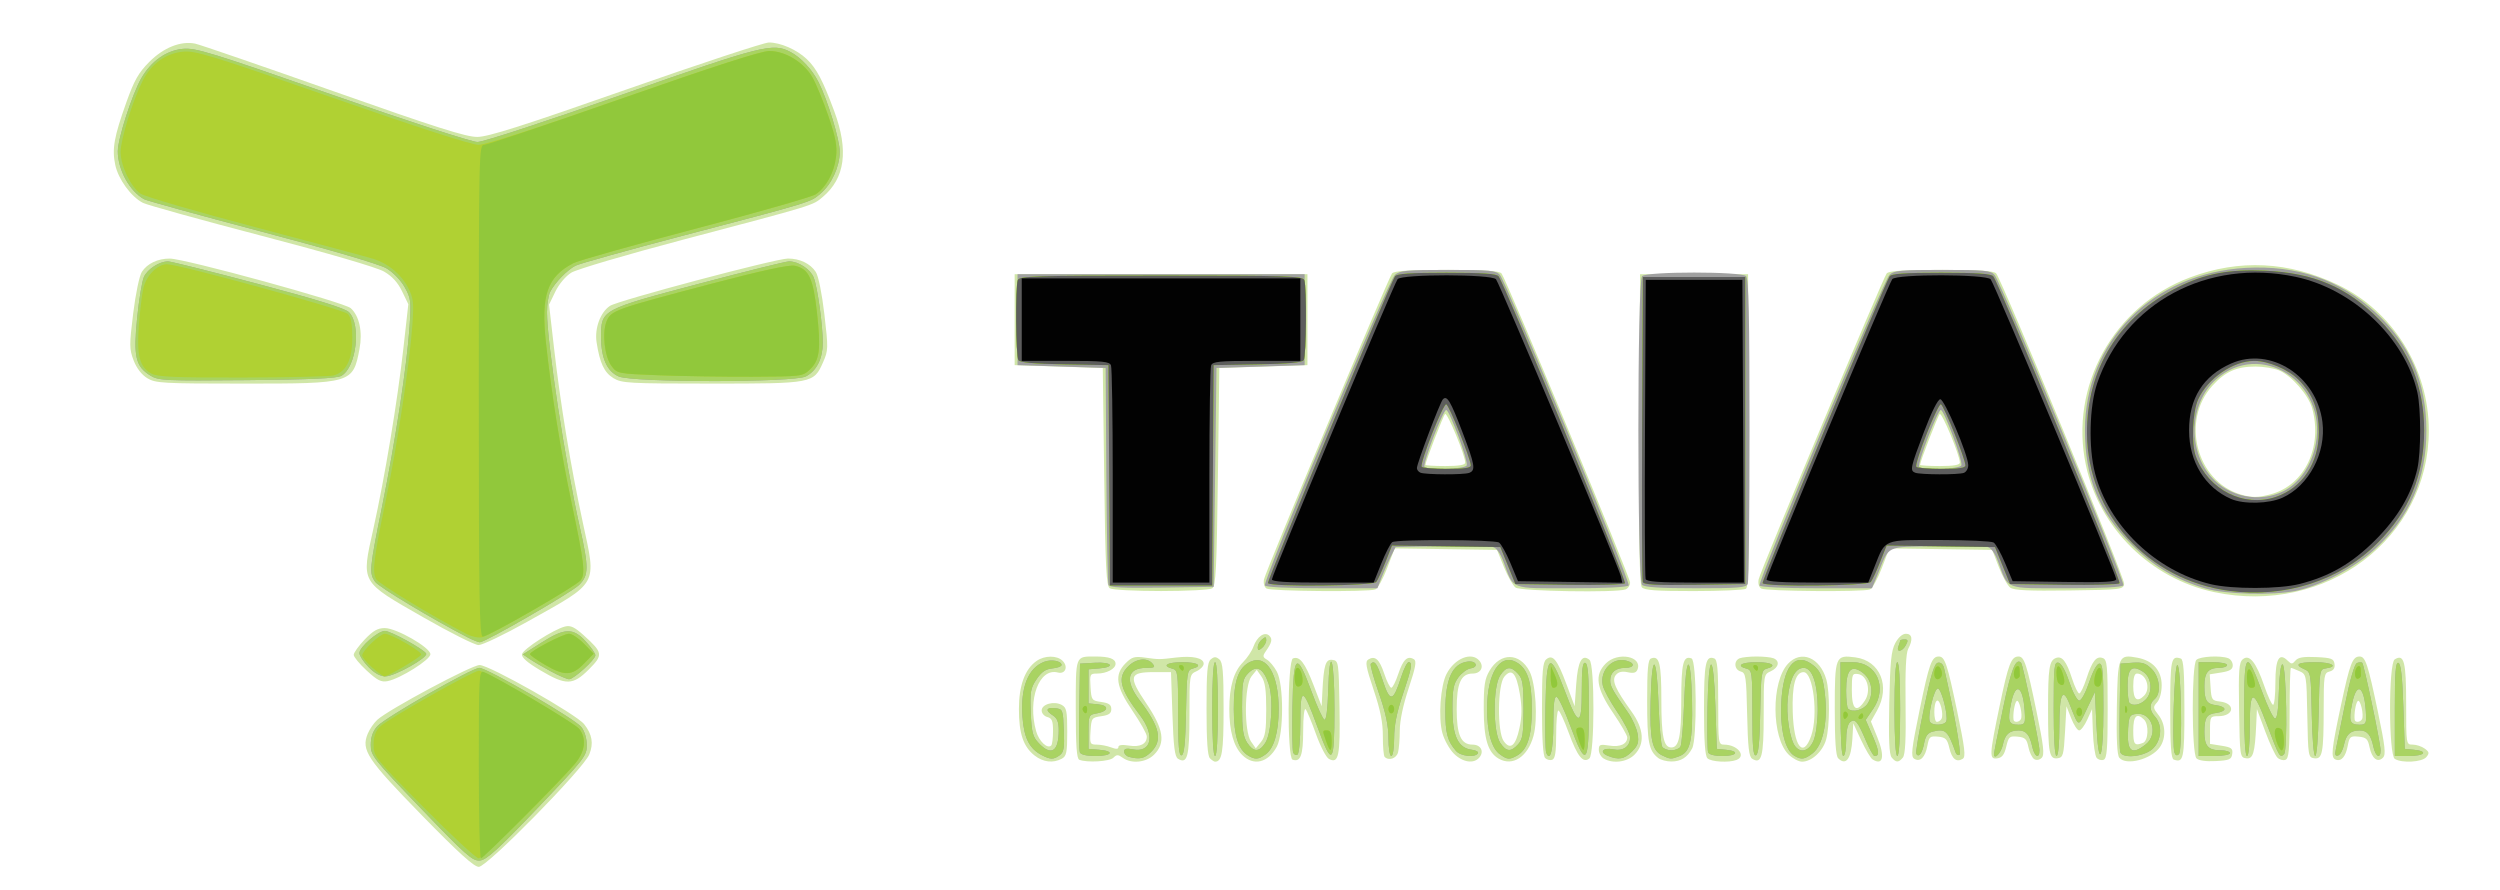
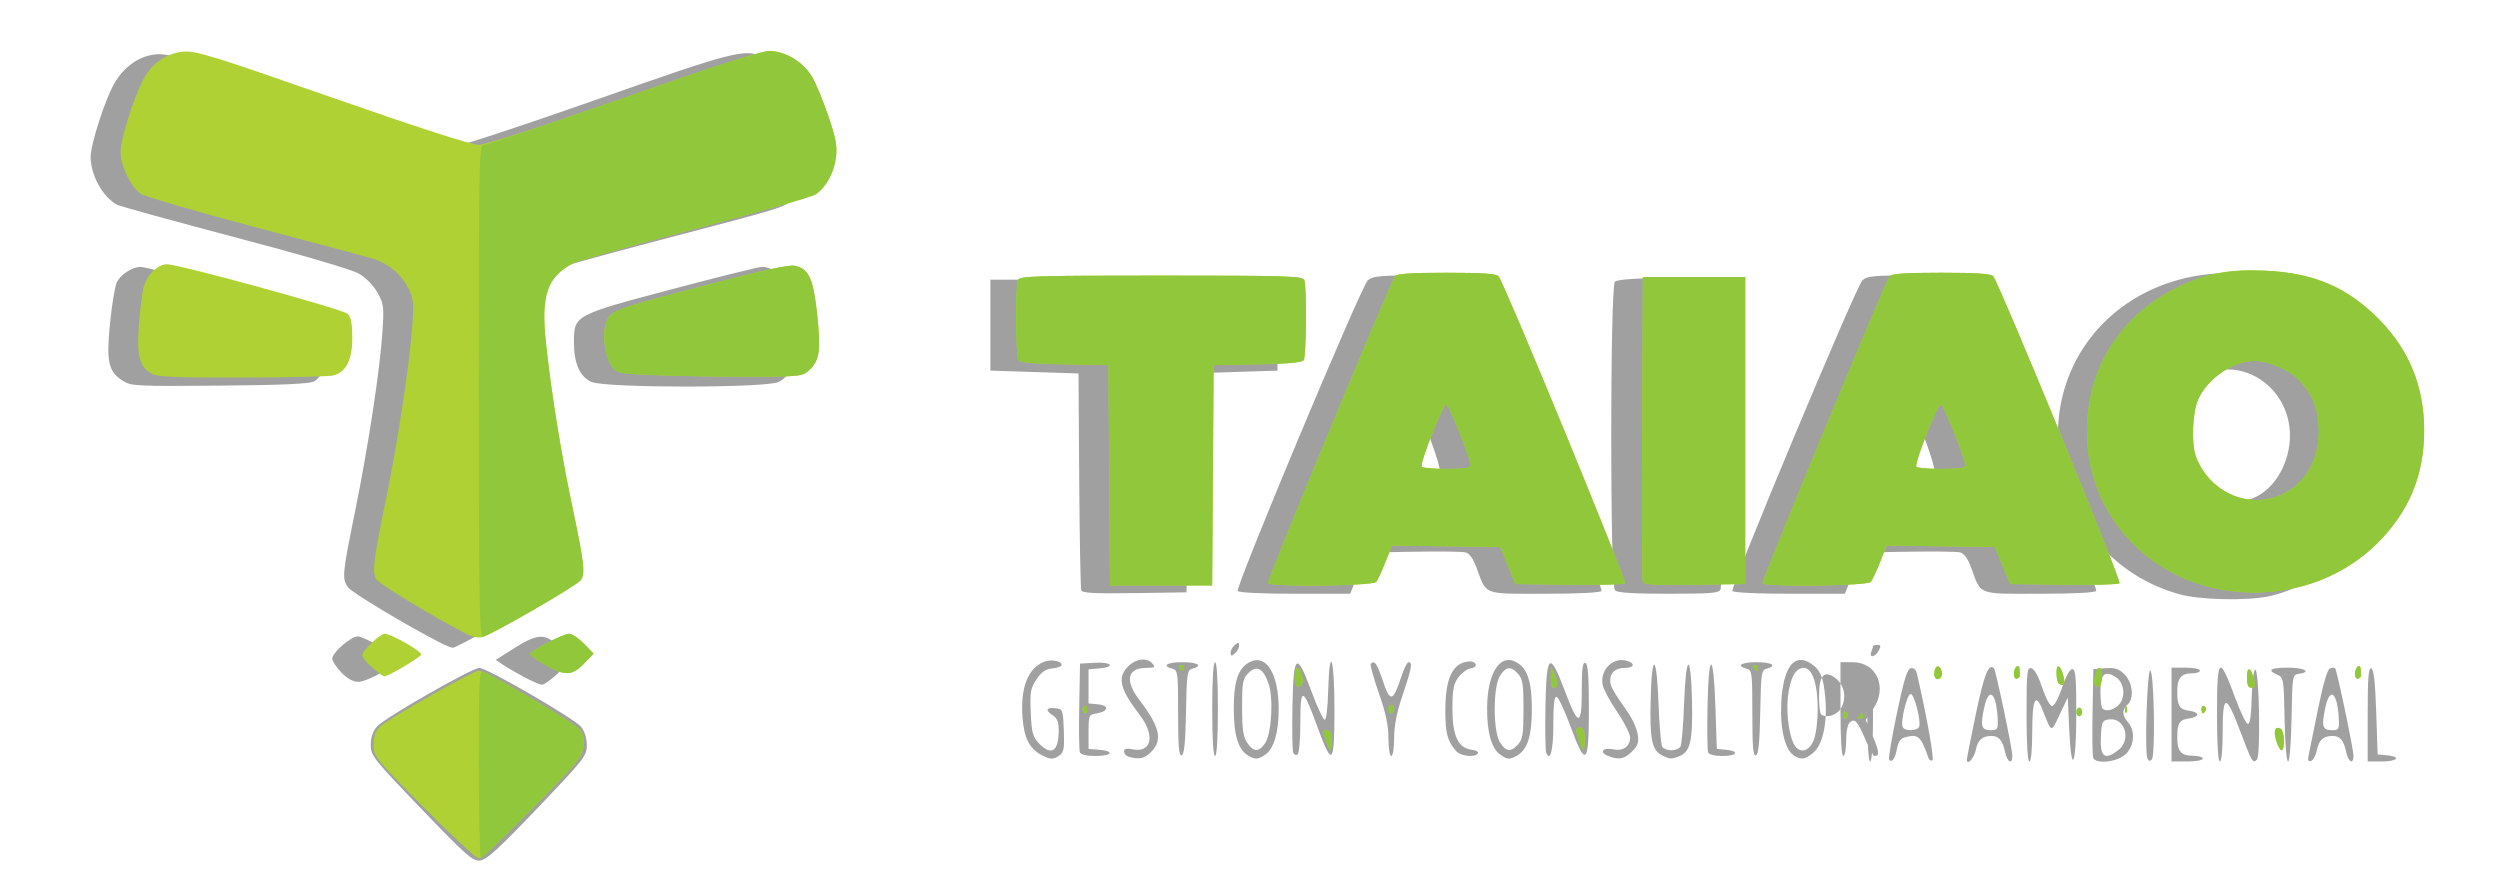
<svg xmlns="http://www.w3.org/2000/svg" xmlns:ns1="http://www.inkscape.org/namespaces/inkscape" xmlns:ns2="http://sodipodi.sourceforge.net/DTD/sodipodi-0.dtd" id="svg4820" version="1.1" ns1:version="0.91 r13725" xml:space="preserve" width="608.914" height="216.832" viewBox="0 0 608.914 216.832" ns2:docname="TAIAO.svg">
  <defs id="defs4824">
    <clipPath clipPathUnits="userSpaceOnUse" id="clipPath4836">
-       <path d="m 0,-0.109 1024.036,0 0,768.109 -1024.036,0 0,-768.109 z" id="path4838" ns1:connector-curvature="0" />
-     </clipPath>
+       </clipPath>
  </defs>
  <ns2:namedview pagecolor="#ffffff" bordercolor="#666666" borderopacity="1" objecttolerance="10" gridtolerance="10" guidetolerance="10" ns1:pageopacity="0" ns1:pageshadow="2" ns1:window-width="1360" ns1:window-height="704" id="namedview4822" showgrid="false" fit-margin-top="0" fit-margin-left="0" fit-margin-right="0" fit-margin-bottom="0" ns1:zoom="0.68942911" ns1:cx="601.96264" ns1:cy="143.38003" ns1:window-x="0" ns1:window-y="27" ns1:window-maximized="1" ns1:current-layer="g4828" />
  <g id="g4828" ns1:groupmode="layer" ns1:label="Pre-TAIAO 1" transform="matrix(1.25,0,0,-1.25,-662.039,846.975)">
    <g id="g5445" transform="matrix(0.926,0,0,0.926,61.372,41.859)">
      <g id="g4830" />
-       <path style="fill:#d0e6a7" d="m 594.387,515.031 c -11.489,11.765 -12.749,13.668 -11.324,17.107 0.402,0.972 1.316,2.295 2.029,2.942 2.402,2.176 19.84,11.504 21.506,11.504 2.04,0 20.369,-10.371 22.005,-12.45 1.692,-2.151 2.015,-4.057 1.077,-6.365 -1.23,-3.028 -21.499,-23.653 -23.245,-23.653 -1.011,0 -4.279,2.96 -12.048,10.916 z m 128.994,12.512 c -2.372,1.866 -3.298,4.611 -3.298,9.774 0,4.961 1.265,8.409 3.714,10.125 1.702,1.192 4.309,1.203 5.489,0.022 1.23,-1.23 0.559,-2.864 -1.008,-2.454 -3.938,1.03 -6.425,-5.67 -4.577,-12.326 0.592,-2.132 2.378,-3.831 3.182,-3.027 0.208,0.208 0.378,1.569 0.378,3.026 0,2.145 -0.227,2.707 -1.196,2.961 -0.658,0.172 -1.196,0.791 -1.196,1.375 0,1.326 2.577,2.053 4.2,1.185 1.036,-0.555 1.184,-1.263 1.184,-5.676 0,-4.373 -0.154,-5.124 -1.157,-5.661 -1.827,-0.978 -3.926,-0.729 -5.714,0.678 z m 9.413,-0.901 c -0.558,0.225 -0.748,2.932 -0.748,10.656 0,11.501 -0.159,11.08 4.187,11.08 2.859,0 4.187,-0.488 4.187,-1.538 0,-1.052 -1.891,-2.051 -3.882,-2.051 -1.497,0 -1.559,-0.128 -1.385,-2.841 0.176,-2.747 0.252,-2.851 2.276,-3.14 1.595,-0.228 2.094,-0.584 2.094,-1.495 0,-0.911 -0.498,-1.268 -2.094,-1.495 -2.024,-0.289 -2.1,-0.393 -2.276,-3.14 -0.172,-2.678 -0.097,-2.841 1.307,-2.841 0.819,0 2.18,-0.263 3.024,-0.583 1.074,-0.408 1.534,-0.385 1.534,0.078 0,0.428 0.777,0.535 2.205,0.304 2.373,-0.385 3.779,0.33 3.772,1.919 -0.002,0.535 -1.348,2.946 -2.991,5.357 -3.531,5.181 -3.886,7.632 -1.459,10.06 1.31,1.31 1.886,1.478 4.038,1.179 3.028,-0.421 2.99,-0.422 6.561,0.009 3.492,0.421 5.818,-0.098 5.818,-1.298 0,-0.494 -0.673,-1.205 -1.495,-1.58 -1.493,-0.68 -1.495,-0.695 -1.495,-9.185 0,-8.794 -0.434,-10.457 -2.413,-9.237 -0.683,0.421 -0.943,2.497 -1.176,9.387 l -0.299,8.846 -3.524,0 c -5.294,0 -5.52,-0.89 -1.674,-6.583 3.676,-5.441 4.112,-8.315 1.636,-10.791 -1.668,-1.668 -4.792,-1.972 -6.609,-0.644 -0.958,0.7 -1.251,0.7 -1.952,0 -0.794,-0.794 -5.557,-1.079 -7.169,-0.428 z m 27.486,0.322 c -0.499,0.499 -0.718,3.666 -0.718,10.394 0,7.872 0.167,9.816 0.897,10.421 0.716,0.594 1.079,0.594 1.795,0 0.73,-0.606 0.897,-2.55 0.897,-10.421 0,-9.122 -0.321,-11.112 -1.795,-11.112 -0.197,0 -0.682,0.323 -1.077,0.718 z m 6.781,0.701 c -1.792,1.791 -2.707,5.054 -2.707,9.647 0,4.714 0.938,7.915 2.891,9.87 0.874,0.874 1.858,2.348 2.187,3.275 0.761,2.144 2.386,3.251 3.353,2.285 0.707,-0.707 0.534,-1.424 -0.807,-3.349 -0.628,-0.901 -0.579,-1.177 0.295,-1.675 0.576,-0.328 1.513,-1.457 2.082,-2.51 1.476,-2.728 1.472,-13.071 -0.006,-15.804 -1.84,-3.402 -4.896,-4.131 -7.288,-1.739 z m 5.062,9.58 c 0,4.148 -0.243,5.829 -0.996,6.905 l -0.996,1.422 -1.097,-1.355 c -1.522,-1.88 -1.594,-11.612 -0.101,-13.744 l 0.996,-1.422 1.097,1.355 c 0.886,1.094 1.097,2.411 1.097,6.838 z m 5.533,-10.57 c -1.154,0.415 -1.066,20.854 0.091,21.298 1.412,0.542 2.524,-0.894 4.32,-5.577 l 1.72,-4.486 0.15,2.991 c 0.288,5.734 0.678,6.973 2.127,6.766 1.281,-0.182 1.316,-0.413 1.477,-9.977 0.173,-10.292 -0.17,-11.964 -2.231,-10.861 -0.574,0.307 -1.795,2.657 -2.713,5.221 -0.918,2.565 -1.901,4.919 -2.184,5.231 -0.291,0.321 -0.514,-1.661 -0.514,-4.562 0,-5.129 -0.564,-6.648 -2.243,-6.044 z m 33.949,1.271 c -0.935,0.935 -2.022,2.886 -2.416,4.337 -0.879,3.239 -0.406,9.946 0.876,12.425 1.705,3.297 5.29,4.738 6.915,2.78 1.056,-1.272 0.297,-2.699 -1.436,-2.699 -2.436,0 -3.343,-2.028 -3.343,-7.477 0,-5.449 0.907,-7.477 3.343,-7.477 1.733,0 2.492,-1.427 1.436,-2.699 -1.164,-1.402 -3.517,-1.048 -5.375,0.81 z m 9.419,-1.054 c -2.266,1.32 -3.118,4.156 -3.129,10.42 -0.009,4.968 0.197,6.336 1.217,8.072 2.288,3.895 6.352,3.837 8.415,-0.12 1.307,-2.506 1.783,-10.1 0.849,-13.553 -1.202,-4.447 -4.396,-6.54 -7.352,-4.818 z m 4.39,6.434 c 0.531,2.516 0.549,4.372 0.07,7.217 -0.739,4.387 -1.708,5.449 -3.263,3.578 -1.417,-1.705 -1.514,-11.558 -0.133,-13.53 1.383,-1.974 2.533,-1.029 3.327,2.735 z m 5.403,-6.316 c -0.441,0.441 -0.671,3.993 -0.671,10.348 0,7.872 0.167,9.816 0.897,10.421 1.376,1.142 2.313,-0.012 4.26,-5.244 l 1.722,-4.626 0.332,4.678 c 0.341,4.804 1.212,6.393 2.789,5.085 1.122,-0.931 1.096,-19.811 -0.029,-20.745 -1.315,-1.092 -2.518,0.412 -4.359,5.45 -0.932,2.55 -1.903,4.636 -2.157,4.636 -0.255,0 -0.463,-2.259 -0.463,-5.02 0,-3.713 -0.215,-5.103 -0.824,-5.337 -0.453,-0.174 -1.126,-0.014 -1.495,0.355 z m 12.339,-0.118 c -0.576,0.335 -1.047,1.17 -1.047,1.855 0,1.101 0.255,1.203 2.205,0.887 2.267,-0.368 3.776,0.321 3.776,1.724 0,0.428 -1.344,2.75 -2.987,5.161 -3.541,5.196 -3.948,7.97 -1.527,10.392 2.518,2.518 7.746,1.528 6.675,-1.264 -0.268,-0.698 -0.82,-0.853 -2.065,-0.579 -1.179,0.259 -1.942,0.082 -2.49,-0.579 -0.928,-1.118 -0.165,-2.902 3.289,-7.69 2.635,-3.653 2.857,-6.856 0.628,-9.084 -1.565,-1.565 -4.533,-1.943 -6.458,-0.822 z m 11.463,0.121 c -1.994,1.531 -2.341,3.306 -2.341,11.99 0,6.796 0.177,8.716 0.824,8.965 1.752,0.672 2.167,-0.997 2.167,-8.721 0,-7.692 0.485,-10.01 2.094,-10.01 1.609,0 2.094,2.318 2.094,10.01 0,7.724 0.415,9.394 2.167,8.721 1.08,-0.414 1.192,-16.924 0.128,-18.92 -1.021,-1.917 -2.365,-2.764 -4.389,-2.764 -0.987,0 -2.222,0.328 -2.744,0.729 z m 10.341,-0.049 c -0.499,0.499 -0.718,3.655 -0.718,10.348 0,9.675 0.342,11.356 2.167,10.656 0.649,-0.249 0.824,-2.208 0.824,-9.225 0,-8.604 0.042,-8.908 1.236,-8.908 2.823,0 4.759,-2.399 2.604,-3.226 -1.61,-0.618 -5.357,-0.4 -6.112,0.355 z m 9.431,-0.108 c -0.691,0.426 -0.919,2.403 -1.072,9.305 -0.179,8.058 -0.288,8.788 -1.346,9.065 -1.388,0.363 -1.529,2.281 -0.205,2.789 0.52,0.2 2.113,0.363 3.54,0.363 1.427,0 3.02,-0.163 3.54,-0.363 1.423,-0.546 1.138,-1.968 -0.549,-2.737 -1.493,-0.68 -1.495,-0.695 -1.495,-9.185 0,-8.794 -0.434,-10.457 -2.413,-9.237 z m 7.62,0.927 c -3.584,3.584 -3.652,15.235 -0.111,19.056 2.763,2.981 6.744,1.357 8.078,-3.296 0.764,-2.663 0.742,-9.824 -0.038,-12.634 -0.691,-2.488 -3.051,-4.663 -5.06,-4.663 -0.733,0 -2.024,0.691 -2.869,1.536 z m 4.779,3.892 c 1.517,4.353 0.441,13.414 -1.594,13.414 -1.712,0 -2.458,-2.76 -2.281,-8.433 0.227,-7.281 2.193,-9.807 3.875,-4.98 z m 5.687,-4.711 c -0.499,0.499 -0.718,3.666 -0.718,10.394 0,11.078 0.129,11.4 4.343,10.835 5.234,-0.702 7.419,-6.091 4.544,-11.207 l -1.283,-2.283 1.35,-3.325 c 1.645,-4.053 1.212,-6.063 -1.003,-4.655 -0.398,0.253 -1.474,2.066 -2.39,4.028 l -1.667,3.569 -0.188,-3.272 c -0.242,-4.223 -1.344,-5.729 -2.987,-4.086 z m 5.63,12.161 c 1.333,2.034 0.496,5.278 -1.433,5.556 -1.244,0.179 -1.326,-0.032 -1.326,-3.439 0,-4.069 0.985,-4.825 2.759,-2.116 z m 5.63,-12 c -0.533,0.643 -0.67,3.742 -0.508,11.514 0.182,8.697 0.413,10.989 1.27,12.579 0.638,1.183 1.51,1.944 2.229,1.944 1.338,0 1.525,-1.23 0.484,-3.175 -0.471,-0.879 -0.65,-4.662 -0.553,-11.659 0.102,-7.353 -0.064,-10.607 -0.573,-11.22 -0.906,-1.092 -1.433,-1.088 -2.35,0.016 z m 4.751,-0.268 c -0.755,0.467 -0.598,1.897 1.128,10.284 2.01,9.767 2.537,11.237 4.029,11.237 1.277,0 1.783,-1.507 3.879,-11.56 1.612,-7.733 1.826,-9.558 1.169,-9.964 -1.325,-0.819 -2.281,-0.048 -2.827,2.279 -0.443,1.884 -0.781,2.224 -2.369,2.38 -1.688,0.166 -1.887,-0.001 -2.24,-1.884 -0.463,-2.468 -1.531,-3.537 -2.769,-2.771 z m 5.712,8.376 c 0.541,0.876 -0.297,4.25 -0.955,3.843 -0.725,-0.448 -0.713,-4.456 0.013,-4.456 0.31,0 0.733,0.276 0.942,0.613 z m 19.522,-8.444 c -0.444,0.275 -0.992,1.409 -1.217,2.521 -0.348,1.715 -0.691,2.049 -2.266,2.204 -1.706,0.168 -1.899,-0.001 -2.392,-2.094 -0.397,-1.687 -0.879,-2.325 -1.862,-2.467 -1.764,-0.254 -1.733,0.468 0.486,11.137 1.82,8.752 2.411,10.288 3.957,10.288 1.207,0 1.739,-1.63 3.798,-11.622 1.499,-7.274 1.698,-9.072 1.072,-9.698 -0.462,-0.462 -1.091,-0.569 -1.576,-0.269 z m -2.82,8.368 c 0.491,0.794 -0.347,4.405 -0.89,3.837 -0.42,-0.439 -0.8,-2.797 -0.634,-3.925 0.092,-0.622 1.121,-0.563 1.524,0.088 z m 15.961,-8.099 c -0.338,0.407 -0.694,2.881 -0.791,5.497 l -0.177,4.757 -1.016,-2.243 c -0.559,-1.234 -1.321,-2.243 -1.693,-2.243 -0.372,0 -1.126,1.144 -1.676,2.542 l -0.999,2.542 -0.299,-5.383 c -0.273,-4.917 -0.409,-5.399 -1.567,-5.564 -1.747,-0.249 -2.006,1.084 -2.006,10.35 0,8.588 0.248,10.212 1.644,10.747 1.308,0.502 2.215,-0.648 3.402,-4.317 0.559,-1.727 1.242,-3.14 1.518,-3.14 0.276,0 0.959,1.413 1.518,3.14 1.201,3.712 2.093,4.819 3.46,4.295 0.886,-0.34 1.003,-1.599 1.003,-10.725 0,-8.404 -0.16,-10.401 -0.854,-10.667 -0.469,-0.18 -1.13,0.006 -1.468,0.413 z m 4.772,0.016 c -0.47,0.567 -0.635,3.889 -0.522,10.553 0.185,10.929 0.317,11.249 4.321,10.498 3.282,-0.616 5.115,-2.696 5.115,-5.803 0,-1.48 -0.398,-2.962 -0.964,-3.587 -0.89,-0.984 -0.867,-1.187 0.299,-2.67 1.508,-1.917 1.632,-4.837 0.287,-6.757 -1.801,-2.571 -7.106,-3.958 -8.537,-2.233 z m 4.978,3.125 c 1.132,0.434 1.291,3.838 0.228,4.901 -1.529,1.529 -2.273,0.784 -2.273,-2.273 0,-2.984 0.257,-3.314 2.045,-2.628 z m 0.228,9.925 c 1.481,1.481 0.461,4.666 -1.495,4.666 -0.523,0 -0.778,-0.882 -0.778,-2.692 0,-2.76 0.796,-3.451 2.273,-1.974 z m 6.251,-13.44 c -0.559,0.195 -0.748,2.869 -0.748,10.615 0,10.492 0.183,11.361 2.243,10.643 0.559,-0.195 0.748,-2.869 0.748,-10.615 0,-10.492 -0.183,-11.361 -2.243,-10.643 z m 4.781,0.255 c -1.03,1.03 -1.053,19.694 -0.025,20.722 0.751,0.751 5.081,0.98 6.71,0.355 0.52,-0.2 0.946,-0.869 0.946,-1.488 0,-0.853 -0.587,-1.219 -2.422,-1.513 l -2.422,-0.387 0.179,-2.76 c 0.167,-2.574 0.3,-2.774 1.972,-2.964 3.35,-0.38 3.026,-3.086 -0.37,-3.086 -1.661,0 -1.721,-0.103 -1.721,-2.914 l 0,-2.914 2.433,-0.389 c 2.083,-0.333 2.405,-0.58 2.243,-1.721 -0.166,-1.168 -0.596,-1.354 -3.484,-1.507 -2.046,-0.109 -3.576,0.107 -4.038,0.568 z m 17.022,0.172 c -0.447,0.447 -1.599,2.926 -2.56,5.508 l -1.747,4.695 -0.149,-3.29 c -0.272,-5.993 -0.658,-7.275 -2.128,-7.065 -1.283,0.182 -1.315,0.409 -1.475,10.121 -0.139,8.454 -0.023,10.051 0.78,10.718 1.378,1.144 2.797,-0.607 4.497,-5.548 0.764,-2.221 1.608,-4.038 1.876,-4.038 0.268,0 0.488,2.125 0.488,4.721 0,4.978 0.796,6.36 2.615,4.541 0.741,-0.741 0.955,-0.735 1.608,0.051 0.555,0.669 1.706,0.861 4.396,0.731 3.19,-0.154 3.666,-0.334 3.825,-1.444 0.123,-0.865 -0.209,-1.37 -1.047,-1.589 -1.157,-0.303 -1.228,-0.762 -1.236,-8.004 -0.01,-9.176 -0.271,-10.505 -2.014,-10.256 -1.217,0.174 -1.275,0.533 -1.433,8.915 -0.164,8.686 -0.173,8.738 -1.673,9.421 -0.829,0.378 -1.63,0.687 -1.779,0.687 -0.149,0 -0.271,-4.278 -0.271,-9.506 0,-7.815 -0.157,-9.567 -0.88,-9.844 -0.484,-0.186 -1.246,0.028 -1.693,0.475 z m 12.293,-0.435 c -1.092,0.392 -0.949,1.882 1.104,11.517 1.874,8.796 2.408,10.185 3.918,10.185 1.208,0 1.749,-1.638 3.829,-11.597 1.545,-7.399 1.726,-9.039 1.066,-9.698 -1.127,-1.127 -2.332,-0.175 -2.819,2.226 -0.35,1.725 -0.687,2.048 -2.299,2.206 -1.737,0.17 -1.921,0.015 -2.285,-1.923 -0.429,-2.288 -1.336,-3.34 -2.513,-2.917 z m 5.495,8.482 c 0.491,0.794 -0.347,4.405 -0.89,3.837 -0.42,-0.439 -0.8,-2.797 -0.634,-3.925 0.092,-0.622 1.121,-0.563 1.524,0.088 z m 6.917,-8.325 c -1.313,0.83 -1.331,20.125 -0.02,20.936 1.983,1.225 2.413,-0.438 2.413,-9.332 0,-8.585 0,-8.6 1.381,-8.6 0.76,0 1.893,-0.375 2.52,-0.833 0.967,-0.707 1.018,-0.977 0.34,-1.794 -0.888,-1.07 -5.153,-1.312 -6.634,-0.376 z m -212.553,0.411 c -0.219,0.219 -0.391,2.171 -0.382,4.337 0.012,2.893 -0.504,5.491 -1.944,9.791 -1.631,4.868 -1.819,5.941 -1.118,6.375 1.423,0.881 2.343,0.058 3.362,-3.008 0.537,-1.616 1.202,-2.939 1.478,-2.939 0.276,0 0.941,1.322 1.478,2.939 1.002,3.016 1.939,3.888 3.284,3.057 0.598,-0.369 0.356,-1.705 -1.101,-6.077 -1.174,-3.523 -1.87,-6.825 -1.875,-8.892 -0.005,-1.809 -0.17,-3.894 -0.369,-4.634 -0.341,-1.274 -1.946,-1.814 -2.813,-0.947 z m -214.192,18.157 c -1.511,1.393 -2.747,2.891 -2.747,3.328 0,0.438 1.035,1.884 2.3,3.214 1.759,1.849 2.754,2.418 4.228,2.418 2.456,0 9.596,-4.089 9.612,-5.504 0.013,-1.139 -6.319,-5.123 -8.993,-5.658 -1.348,-0.27 -2.157,0.135 -4.399,2.202 z m 36.548,0.06 c -2.788,1.655 -4.012,2.729 -3.882,3.405 0.206,1.072 6.657,5.221 9.052,5.823 1.16,0.291 2.014,-0.112 3.96,-1.871 4.038,-3.648 4.105,-4.107 1.043,-7.168 -3.355,-3.355 -4.795,-3.382 -10.174,-0.189 z m -24.64,11.153 c -13.368,7.653 -13.077,7.139 -10.534,18.572 2.432,10.936 5.102,26.994 6.354,38.222 l 1.016,9.102 -1.317,2.72 c -0.898,1.855 -2.107,3.176 -3.802,4.154 -1.507,0.87 -11.664,3.835 -25.814,7.535 -12.831,3.355 -24.045,6.469 -24.92,6.919 -2.486,1.278 -5.176,4.969 -5.813,7.974 -0.714,3.369 -0.263,5.908 2.344,13.206 1.648,4.613 2.555,6.209 4.82,8.482 3.002,3.011 6.608,4.451 9.635,3.846 0.934,-0.187 14.007,-4.686 29.051,-9.998 21.663,-7.649 27.976,-9.654 30.344,-9.638 2.299,0.016 9.534,2.317 31.269,9.945 15.553,5.459 29.088,9.925 30.078,9.925 2.427,0 5.878,-1.508 7.947,-3.471 2.067,-1.962 3.396,-4.477 5.807,-10.994 3.06,-8.27 2.274,-14.091 -2.436,-18.054 -2.156,-1.814 -1.513,-1.618 -29.452,-8.996 -11.806,-3.118 -22.307,-6.215 -23.436,-6.913 -1.194,-0.738 -2.597,-2.402 -3.368,-3.997 l -1.323,-2.732 1.039,-9.059 c 1.373,-11.972 3.486,-24.802 6.046,-36.706 2.913,-13.547 3.517,-12.468 -11.753,-21.008 -4.798,-2.684 -9.375,-4.875 -10.169,-4.869 -0.794,0.005 -6.021,2.63 -11.614,5.832 z m 376.853,5.309 c -13.394,2.831 -24.205,13.506 -27.004,26.664 -3.544,16.66 5.801,33.526 21.919,39.561 10.399,3.893 20.713,3.387 31.029,-1.524 11.619,-5.531 19.2,-17.65 19.2,-30.691 0,-22.671 -21.644,-38.976 -45.145,-34.01 z m 11.964,20.613 c 7.074,1.932 10.892,9.929 8.63,18.074 -0.773,2.785 -4.35,6.88 -6.966,7.975 -1.059,0.443 -3.288,0.806 -4.954,0.806 -3.986,0 -6.397,-1.078 -9.09,-4.062 -6.645,-7.363 -3.335,-20.06 5.958,-22.858 2.314,-0.697 3.685,-0.683 6.422,0.065 z M 739.225,562.721 c -0.763,0.482 -0.942,3.986 -1.196,23.468 l -0.299,22.902 -9.272,0.299 -9.272,0.299 0,9.57 0,9.57 30.806,0 30.806,0 0,-9.57 0,-9.57 -9.272,-0.299 -9.272,-0.299 -0.299,-22.902 c -0.254,-19.482 -0.433,-22.986 -1.196,-23.468 -0.493,-0.312 -5.339,-0.567 -10.767,-0.567 -5.428,0 -10.274,0.255 -10.767,0.567 z m 32.968,-0.041 c -0.488,0.309 -0.709,1.106 -0.537,1.935 0.374,1.803 26.138,63.368 26.936,64.365 0.439,0.549 3.5,0.748 11.518,0.748 8.012,0 11.082,-0.199 11.53,-0.748 0.988,-1.21 27.052,-63.888 27.052,-65.054 0,-0.585 -0.426,-1.228 -0.946,-1.427 -1.914,-0.734 -22.106,-0.399 -23.155,0.385 -0.55,0.411 -1.654,2.363 -2.452,4.337 l -1.451,3.589 -10.765,0.163 -10.765,0.163 -1.585,-4.149 c -0.872,-2.282 -1.997,-4.307 -2.499,-4.499 -1.459,-0.56 -21.965,-0.387 -22.881,0.193 z m 41.805,26.493 c 0,1.527 -3.795,10.68 -4.241,10.228 -0.417,-0.423 -4.133,-10.031 -4.133,-10.687 0,-0.142 1.884,-0.258 4.187,-0.258 2.857,0 4.187,0.228 4.187,0.718 z m 37.155,-26.221 c -0.489,0.59 -0.634,9.819 -0.522,33.347 l 0.155,32.532 11.365,0 11.365,0 0.155,-32.86 c 0.122,-25.892 -0.005,-32.961 -0.598,-33.338 -0.414,-0.263 -5.363,-0.482 -10.998,-0.487 -7.928,-0.007 -10.398,0.175 -10.922,0.806 z m 25.123,-0.272 c -0.49,0.31 -0.708,1.103 -0.533,1.935 0.38,1.81 26.141,63.372 26.934,64.365 0.438,0.549 3.497,0.748 11.516,0.748 8.01,0 11.083,-0.199 11.533,-0.748 1.3,-1.584 27.093,-64.151 26.926,-65.315 -0.17,-1.185 -0.589,-1.236 -11.56,-1.392 -8.483,-0.121 -11.645,0.032 -12.409,0.598 -0.564,0.418 -1.649,2.375 -2.41,4.349 l -1.384,3.589 -10.824,0.163 -10.824,0.163 -1.585,-4.149 c -0.872,-2.282 -1.997,-4.307 -2.499,-4.499 -1.459,-0.56 -21.965,-0.387 -22.881,0.193 z m 41.805,26.493 c 0,1.527 -3.795,10.68 -4.241,10.228 -0.417,-0.423 -4.133,-10.031 -4.133,-10.687 0,-0.142 1.884,-0.258 4.187,-0.258 2.857,0 4.187,0.228 4.187,0.718 z m -381.42,17.777 c -1.178,0.718 -2.244,2.109 -2.867,3.74 -0.911,2.385 -0.918,3.194 -0.086,9.915 0.512,4.133 1.308,7.931 1.829,8.727 1.142,1.743 3.354,2.791 5.869,2.781 3.178,-0.013 36.726,-9.211 38.086,-10.442 1.805,-1.633 2.519,-4.974 1.835,-8.583 -1.371,-7.226 -1.571,-7.286 -24.337,-7.284 -17.114,0.002 -18.589,0.085 -20.328,1.146 z m 98.094,0.004 c -1.936,1.18 -2.863,3.158 -3.541,7.552 -0.452,2.928 0.813,6.351 2.831,7.661 1.76,1.142 34.906,9.954 37.443,9.954 2.498,0 4.7,-1.058 5.848,-2.811 0.554,-0.845 1.296,-4.494 1.814,-8.919 0.837,-7.151 0.824,-7.607 -0.278,-10.099 -1.971,-4.455 -2.156,-4.49 -23.512,-4.487 -17.404,0.002 -18.855,0.083 -20.605,1.15 z" id="path5433" ns1:connector-curvature="0" />
-       <path style="fill:#a0a0a0" d="m 594.316,516.347 c -10.123,10.543 -10.618,11.169 -10.618,13.436 0,1.617 0.431,2.864 1.346,3.898 1.596,1.802 19.955,12.304 21.51,12.304 1.608,0 20.088,-10.718 21.438,-12.434 0.71,-0.903 1.168,-2.41 1.168,-3.844 0,-2.238 -0.532,-2.917 -10.373,-13.228 -8.281,-8.678 -10.724,-10.902 -12.113,-11.03 -1.55,-0.143 -2.902,1.05 -12.358,10.898 z m 130.61,11.254 c -2.624,1.349 -3.777,3.623 -4.096,8.076 -0.442,6.177 1.18,10.294 4.566,11.588 1.517,0.58 3.66,0.179 3.66,-0.684 0,-0.286 -0.866,-0.604 -1.925,-0.707 -1.421,-0.138 -2.296,-0.736 -3.339,-2.281 -1.255,-1.858 -1.392,-2.644 -1.215,-6.981 0.171,-4.194 0.405,-5.106 1.649,-6.43 2.662,-2.832 4.233,-1.835 4.233,2.688 0,1.691 -0.331,2.546 -1.196,3.086 -1.691,1.056 -1.484,1.768 0.449,1.546 1.612,-0.186 1.649,-0.278 1.823,-4.662 0.147,-3.694 -0.003,-4.606 -0.862,-5.234 -1.288,-0.942 -1.919,-0.943 -3.745,-0.004 z m 18.336,-0.344 c -0.576,0.15 -1.047,0.651 -1.047,1.112 0,0.612 0.483,0.742 1.793,0.48 3.997,-0.799 4.792,2.911 1.536,7.175 -4.259,5.579 -4.82,7.927 -2.459,10.288 1.654,1.654 3.996,1.915 5.112,0.571 0.637,-0.768 0.449,-0.897 -1.303,-0.897 -4.021,0 -4.581,-2.657 -1.429,-6.787 4.278,-5.604 4.916,-8.429 2.459,-10.886 -1.414,-1.414 -2.421,-1.642 -4.663,-1.056 z m 25.124,0.234 c -2.144,1.249 -3.068,4.185 -3.09,9.822 -0.024,5.982 0.982,8.813 3.543,9.98 3.399,1.549 5.909,-2.691 5.909,-9.98 0,-4.893 -1,-8.306 -2.802,-9.569 -1.492,-1.045 -2.123,-1.09 -3.56,-0.253 z m 3.518,2.679 c 1.351,2.062 1.775,9.393 0.722,12.467 -1.121,3.271 -2.496,4.011 -4.231,2.277 -1.222,-1.221 -1.354,-1.924 -1.354,-7.194 0,-4.583 0.228,-6.189 1.061,-7.461 1.328,-2.03 2.514,-2.058 3.803,-0.09 z m 49.45,-2.426 c -1.831,1.283 -2.781,4.691 -2.75,9.868 0.043,7.225 2.698,11.423 6.078,9.614 2.39,-1.279 3.337,-4.093 3.337,-9.913 0,-5.737 -0.948,-8.635 -3.222,-9.852 -1.521,-0.814 -1.924,-0.781 -3.443,0.283 z m 3.766,2.154 c 0.965,1.066 1.14,2.201 1.14,7.414 0,5.213 -0.174,6.348 -1.14,7.414 -1.521,1.68 -2.506,1.587 -3.782,-0.36 -1.518,-2.316 -1.518,-11.793 0,-14.109 1.275,-1.946 2.261,-2.04 3.782,-0.36 z m 18.897,-2.423 c -1.906,0.764 -1.066,1.803 1.107,1.368 2.127,-0.425 3.567,0.593 3.567,2.522 0,0.761 -1.222,3.169 -2.715,5.349 -1.493,2.181 -2.866,4.722 -3.051,5.647 -0.62,3.101 2.035,5.883 4.924,5.158 1.975,-0.496 1.816,-1.535 -0.235,-1.535 -1.983,0 -3.112,-0.967 -3.107,-2.662 0.003,-1.208 0.453,-2.016 3.759,-6.746 0.918,-1.313 1.825,-3.348 2.015,-4.521 0.286,-1.76 0.077,-2.403 -1.193,-3.673 -1.617,-1.617 -2.783,-1.826 -5.072,-0.908 z m 11.446,0.08 c -2.157,1.043 -2.635,3.268 -2.454,11.423 0.232,10.48 1.283,10.183 1.664,-0.47 0.165,-4.606 0.517,-8.711 0.783,-9.122 0.266,-0.411 1.125,-0.748 1.909,-0.748 0.784,0 1.643,0.336 1.909,0.748 0.266,0.411 0.619,4.516 0.783,9.122 0.38,10.653 1.432,10.95 1.664,0.47 0.185,-8.367 -0.357,-10.698 -2.693,-11.587 -1.721,-0.654 -1.889,-0.647 -3.564,0.163 z m 27.821,-0.092 c -1.97,1.15 -3.058,5.518 -2.783,11.176 0.36,7.415 2.71,10.568 6.182,8.293 2.086,-1.367 2.715,-2.883 3.1,-7.473 0.44,-5.254 -0.621,-9.825 -2.651,-11.422 -1.685,-1.325 -2.381,-1.429 -3.848,-0.573 z m 4.02,3.25 c 0.498,1.191 0.867,4.001 0.867,6.599 0,5.324 -1.138,8.673 -2.947,8.673 -1.747,0 -2.9,-2.166 -3.343,-6.281 -0.394,-3.651 0.421,-8.863 1.608,-10.294 1.206,-1.453 2.906,-0.873 3.815,1.302 z m -154.396,-2.497 c -0.163,0.426 -0.222,4.8 -0.131,9.72 l 0.166,8.946 3.14,0.181 c 3.567,0.205 4.401,-0.902 0.897,-1.191 l -2.243,-0.186 0,-3.589 0,-3.589 1.98,-0.19 c 2.407,-0.231 2.254,-1.474 -0.235,-1.909 -1.7,-0.297 -1.745,-0.398 -1.745,-3.888 l 0,-3.583 2.243,-0.186 c 3.325,-0.275 2.72,-1.31 -0.766,-1.31 -1.91,0 -3.118,0.283 -3.307,0.774 z m 20.673,8.205 c 0,8.575 -0.066,9.096 -1.196,9.391 -2.322,0.607 -1.156,1.37 2.094,1.37 3.24,0 4.417,-0.762 2.11,-1.365 -1.098,-0.287 -1.192,-0.926 -1.346,-9.143 -0.12,-6.414 -0.371,-8.902 -0.914,-9.082 -0.576,-0.192 -0.748,1.833 -0.748,8.83 z m 7.178,0.891 c 0,6.181 0.224,9.87 0.598,9.87 0.375,0 0.598,-3.689 0.598,-9.87 0,-6.181 -0.224,-9.87 -0.598,-9.87 -0.375,0 -0.598,3.689 -0.598,9.87 z m 17.027,-9.133 c -0.171,0.447 -0.237,4.838 -0.145,9.758 0.206,11.094 0.867,11.609 3.998,3.116 1.182,-3.206 2.419,-5.898 2.748,-5.982 0.362,-0.092 0.666,2.272 0.769,5.979 0.283,10.162 1.325,7.181 1.325,-3.788 0,-11.774 -0.465,-12.246 -3.601,-3.658 -3.08,8.433 -3.578,8.555 -3.578,0.872 0,-3.628 -0.259,-6.525 -0.602,-6.737 -0.331,-0.205 -0.743,-0.007 -0.914,0.44 z m 20.054,3.002 c -0.004,2.696 -0.57,5.354 -2.031,9.534 -1.114,3.187 -1.874,5.946 -1.689,6.131 0.81,0.81 1.316,0.095 2.549,-3.612 1.517,-4.558 2.154,-4.425 3.846,0.807 0.559,1.727 1.263,3.14 1.566,3.14 0.885,0 0.659,-1.248 -1.244,-6.879 -1.244,-3.679 -1.795,-6.468 -1.795,-9.085 0,-2.118 -0.263,-3.776 -0.598,-3.776 -0.334,0 -0.601,1.649 -0.604,3.738 z m 14.233,-2.692 c -1.821,2.088 -2.263,3.748 -2.263,8.504 0,6.727 1.486,9.946 4.768,10.327 1.775,0.206 2.315,-1.178 0.561,-1.438 -0.726,-0.108 -1.886,-0.956 -2.577,-1.884 -1.041,-1.4 -1.256,-2.544 -1.256,-6.685 0,-5.683 1.216,-8.22 4.107,-8.564 0.878,-0.105 1.441,-0.441 1.251,-0.748 -0.582,-0.942 -3.625,-0.618 -4.591,0.489 z m 18.951,-0.311 c -0.171,0.447 -0.237,4.838 -0.145,9.758 0.206,11.1 0.891,11.662 4.036,3.312 2.897,-7.69 3.607,-7.699 3.607,-0.048 0,4.599 0.182,6.021 0.748,5.832 0.556,-0.185 0.748,-2.685 0.748,-9.77 0,-11.761 -0.639,-12.351 -3.875,-3.575 -1.206,3.27 -2.51,6.052 -2.897,6.181 -0.51,0.17 -0.705,-1.424 -0.705,-5.761 0,-5.434 -0.682,-8.102 -1.516,-5.929 z m 34.082,0.038 c -0.163,0.426 -0.222,4.733 -0.131,9.572 0.223,11.81 1.27,11.887 1.662,0.122 l 0.299,-8.972 1.944,-0.187 c 2.933,-0.283 2.332,-1.308 -0.766,-1.308 -1.666,0 -2.825,0.298 -3.008,0.774 z m 9.307,8.205 c 0,8.575 -0.066,9.096 -1.196,9.391 -2.322,0.607 -1.156,1.37 2.094,1.37 3.24,0 4.417,-0.762 2.11,-1.365 -1.098,-0.287 -1.192,-0.926 -1.346,-9.143 -0.12,-6.414 -0.371,-8.902 -0.914,-9.082 -0.576,-0.192 -0.748,1.833 -0.748,8.83 z m 18.544,0.891 0,9.87 2.588,0 c 5.036,0 7.368,-5.314 4.304,-9.807 l -1.589,-2.33 1.494,-3.445 c 1.378,-3.178 1.462,-4.158 0.356,-4.158 -0.234,0 -1.027,1.413 -1.763,3.14 -1.784,4.185 -2.335,4.834 -3.374,3.972 -0.506,-0.42 -0.818,-1.905 -0.818,-3.895 0,-1.769 -0.269,-3.217 -0.598,-3.217 -0.375,0 -0.598,3.689 -0.598,9.87 z m 5.71,1.154 c 1.38,2.106 0.905,5.059 -1.046,6.51 -2.398,1.782 -3.467,0.626 -3.467,-3.749 0,-1.879 0.179,-3.595 0.399,-3.815 0.911,-0.911 3.214,-0.321 4.115,1.054 z m 5.655,-1.154 c 0,6.181 0.224,9.87 0.598,9.87 0.375,0 0.598,-3.689 0.598,-9.87 0,-6.181 -0.224,-9.87 -0.598,-9.87 -0.375,0 -0.598,3.689 -0.598,9.87 z m 4.578,-9.419 c -0.16,0.258 0.582,4.637 1.648,9.73 1.488,7.107 2.167,9.304 2.919,9.449 0.62,0.12 1.099,-0.321 1.301,-1.196 2.073,-8.967 3.668,-17.914 3.24,-18.178 -0.294,-0.182 -0.66,0.023 -0.812,0.455 -1.624,4.603 -2.151,5.093 -4.774,4.434 -1.093,-0.274 -1.568,-0.903 -1.861,-2.464 -0.397,-2.115 -1.127,-3.095 -1.661,-2.23 z m 6.327,6.877 c 0.416,1.173 -0.956,6.606 -1.733,6.864 -0.787,0.261 -2.31,-6.017 -1.7,-7.005 0.532,-0.86 3.115,-0.754 3.433,0.141 z m 10.032,-6.936 c 0,0.27 0.861,4.628 1.914,9.685 1.717,8.25 2.675,10.657 3.793,9.539 0.385,-0.385 3.864,-16.966 3.864,-18.416 0,-1.91 -1.061,-1.389 -1.517,0.745 -0.538,2.516 -1.319,3.442 -2.893,3.43 -1.944,-0.014 -2.848,-0.84 -3.292,-3.009 -0.352,-1.719 -1.869,-3.321 -1.869,-1.974 z m 6.509,8.132 c -0.219,6.016 -1.891,7.5 -2.911,2.584 -0.785,-3.779 -0.533,-4.528 1.522,-4.528 1.263,0 1.451,0.262 1.389,1.944 z m 6.053,1.39 c 0,8.928 0.099,9.894 0.996,9.72 0.629,-0.122 1.475,-1.626 2.294,-4.081 0.729,-2.185 1.646,-3.888 2.093,-3.888 0.447,0 1.364,1.703 2.094,3.888 0.782,2.342 1.635,3.888 2.145,3.888 0.694,0 0.846,-1.698 0.846,-9.421 0,-11.097 -1.035,-13.27 -1.495,-3.14 l -0.299,6.58 -1.706,-3.589 c -1.859,-3.91 -1.628,-3.979 -3.642,1.09 -1.441,3.628 -2.13,2.103 -2.13,-4.714 0,-3.765 -0.238,-6.245 -0.598,-6.245 -0.375,0 -0.598,3.703 -0.598,9.913 z m 14.022,-9.139 c -0.163,0.426 -0.222,4.8 -0.131,9.72 l 0.166,8.946 2.535,0.184 c 2.055,0.149 2.82,-0.101 4.038,-1.319 1.725,-1.725 2.051,-5.142 0.605,-6.342 -1.18,-0.979 -1.136,-2.334 0.12,-3.721 1.626,-1.796 1.315,-5.149 -0.632,-6.824 -1.843,-1.585 -6.181,-2.002 -6.702,-0.644 z m 5.338,1.662 c 2.737,2.152 1.346,6.799 -1.921,6.421 -1.445,-0.167 -1.604,-0.445 -1.772,-3.098 -0.305,-4.802 0.683,-5.691 3.694,-3.322 z m -0.116,9.321 c 1.659,1.502 1.443,4.735 -0.397,5.941 -2.386,1.563 -3.295,0.757 -3.295,-2.924 0,-1.765 0.179,-3.388 0.399,-3.608 0.696,-0.696 2.162,-0.432 3.293,0.591 z m 6.181,-11.083 c -0.591,1.54 -0.045,18.47 0.595,18.47 0.81,-1.1e-4 1.13,-17.954 0.335,-18.749 -0.394,-0.394 -0.708,-0.3 -0.93,0.279 z m 5.082,9.196 0,9.87 2.991,0 c 1.645,0 2.991,-0.269 2.991,-0.598 0,-0.329 -0.754,-0.598 -1.675,-0.598 -2.3,0 -3.112,-1.01 -3.101,-3.858 0.011,-3.04 0.468,-3.758 2.554,-4.013 0.914,-0.112 1.662,-0.473 1.662,-0.802 0,-0.329 -0.748,-0.69 -1.662,-0.802 -2.085,-0.255 -2.542,-0.973 -2.554,-4.013 -0.011,-2.937 0.801,-3.858 3.4,-3.858 1.086,0 1.974,-0.269 1.974,-0.598 0,-0.329 -1.48,-0.598 -3.29,-0.598 l -3.29,0 0,9.87 z m 9.571,0 c 0,12.319 0.434,12.693 3.892,3.357 1.035,-2.796 2.188,-5.185 2.562,-5.309 0.469,-0.156 0.733,1.592 0.851,5.648 0.103,3.533 0.41,5.815 0.77,5.726 0.817,-0.202 1.125,-18.108 0.325,-18.907 -0.863,-0.863 -1.029,-0.581 -3.491,5.925 -3.022,7.986 -3.713,7.99 -3.713,0.02 0,-3.822 -0.237,-6.33 -0.598,-6.33 -0.375,0 -0.598,3.689 -0.598,9.87 z m 14.223,-1.047 c -0.159,8.5 -0.215,8.844 -1.511,9.413 -2.27,0.996 -1.513,1.503 2.243,1.503 3.453,0 5.018,-0.91 2.243,-1.304 -1.32,-0.187 -1.349,-0.366 -1.511,-9.313 -0.095,-5.227 -0.407,-9.122 -0.732,-9.122 -0.324,0 -0.638,3.784 -0.732,8.823 z m 5.047,-7.555 c 0.164,0.783 1.053,5.15 1.975,9.704 1.061,5.235 1.982,8.397 2.505,8.598 0.455,0.175 0.949,0.195 1.099,0.045 0.385,-0.385 3.864,-16.966 3.864,-18.416 0,-1.91 -1.061,-1.389 -1.517,0.745 -0.538,2.516 -1.319,3.442 -2.893,3.43 -1.944,-0.014 -2.848,-0.84 -3.292,-3.009 -0.222,-1.087 -0.772,-2.099 -1.221,-2.249 -0.586,-0.195 -0.733,0.13 -0.519,1.152 z m 6.381,7.256 c -0.219,6.016 -1.891,7.5 -2.911,2.584 -0.785,-3.779 -0.533,-4.528 1.522,-4.528 1.263,0 1.451,0.262 1.389,1.944 z m 6.053,1.396 c 0,7.669 0.17,9.863 0.748,9.671 0.535,-0.178 0.833,-2.785 1.047,-9.172 l 0.299,-8.924 1.944,-0.187 c 3.072,-0.296 2.262,-1.308 -1.047,-1.308 l -2.991,0 0,9.919 z m -387.989,7.876 c -1.683,0.905 -3.701,2.081 -4.484,2.614 l -1.424,0.969 3.886,2.465 c 4.939,3.133 6.667,3.182 9.339,0.266 1.114,-1.216 2.025,-2.53 2.025,-2.921 0,-0.904 -4.542,-5.037 -5.535,-5.037 -0.41,7e-5 -2.123,0.74 -3.806,1.645 z m -38.396,0.926 c -1.052,1.085 -1.912,2.403 -1.912,2.929 0,1.264 3.918,4.669 5.372,4.669 1.178,0 8.065,-3.782 8.67,-4.762 0.497,-0.804 -6.644,-4.809 -8.574,-4.809 -1.076,0 -2.307,0.683 -3.557,1.972 z m 187.113,4.162 c 0,0.493 0.404,1.232 0.897,1.642 0.73,0.606 0.897,0.577 0.897,-0.153 0,-0.493 -0.404,-1.232 -0.897,-1.642 -0.73,-0.606 -0.897,-0.577 -0.897,0.153 z m 134.825,0.195 c 0.2,0.52 0.363,1.059 0.363,1.196 0,0.138 0.413,0.25 0.918,0.25 0.733,0 0.789,-0.241 0.278,-1.196 -0.756,-1.412 -2.087,-1.625 -1.559,-0.25 z m -301.142,1.917 c -7.399,3.817 -18.649,10.577 -19.41,11.663 -1.276,1.822 -1.192,2.722 1.482,15.889 2.805,13.809 5.238,29.755 5.775,37.842 0.354,5.33 0.278,5.935 -1.043,8.283 -0.823,1.464 -2.447,3.133 -3.848,3.954 -1.466,0.859 -11.798,3.895 -26.152,7.683 -13.05,3.444 -24.21,6.523 -24.8,6.84 -3.031,1.634 -5.558,6.22 -5.558,10.088 0,2.633 3.007,11.977 4.945,15.366 2.06,3.602 5.247,5.86 8.745,6.196 2.668,0.256 5.864,-0.726 31.418,-9.656 16.181,-5.655 29.365,-9.941 30.574,-9.941 1.217,0 14.202,4.249 30.367,9.936 29.563,10.401 31.762,10.961 35.462,9.03 2.218,-1.158 4.606,-3.718 5.952,-6.381 1.92,-3.8 4.474,-12.182 4.461,-14.641 -0.017,-3.155 -1.727,-6.859 -4.082,-8.84 -2.161,-1.818 -1.574,-1.639 -29.104,-8.869 -11.515,-3.024 -21.609,-5.846 -22.432,-6.271 -1.73,-0.894 -4.339,-3.584 -5.311,-5.476 -0.369,-0.719 -0.671,-2.651 -0.671,-4.295 0,-6.481 3.819,-31.529 6.898,-45.237 1.925,-8.57 1.903,-10.144 -0.168,-12.185 -1.594,-1.571 -19.743,-12.044 -20.872,-12.044 -0.308,0 -1.491,0.481 -2.63,1.068 z m 365.81,10.233 c -6.154,1.796 -11.053,4.703 -15.619,9.269 -6.903,6.903 -9.804,14.029 -9.804,24.087 0,18.658 14.273,33.048 33.852,34.128 10.778,0.595 19.777,-2.485 27.221,-9.317 7.265,-6.667 10.765,-14.76 10.773,-24.906 0.01,-10.146 -3.499,-18.23 -10.826,-24.954 -4.293,-3.94 -11.451,-7.721 -16.635,-8.787 -4.836,-0.995 -14.77,-0.743 -18.963,0.48 z m 16.273,20.46 c 3.377,1.635 6.043,5.509 6.877,9.992 2.413,12.977 -11.659,21.995 -21.064,13.498 -5.491,-4.961 -5.961,-14.733 -0.981,-20.405 3.737,-4.256 10.083,-5.547 15.168,-3.086 z m -247.183,-19.662 c -0.157,0.419 -0.352,10.855 -0.435,23.192 l -0.15,22.431 -9.272,0.299 -9.272,0.299 0,9.57 0,9.57 30.208,0 30.208,0 0,-9.57 0,-9.57 -9.272,-0.299 -9.272,-0.299 -0.299,-23.029 -0.299,-23.029 -10.93,-0.163 c -8.42,-0.126 -10.996,0.012 -11.215,0.598 z m 32.922,-0.151 c -0.522,0.845 25.966,64.119 27.362,65.364 1.019,0.908 2.497,1.047 11.184,1.047 8.792,0 10.119,-0.127 10.909,-1.047 1.377,-1.604 27.532,-64.652 27.106,-65.341 -0.232,-0.375 -4.8,-0.605 -11.989,-0.605 -13.177,0 -12.151,-0.396 -14.348,5.543 -0.701,1.896 -1.477,2.955 -2.315,3.162 -0.693,0.171 -5.568,0.234 -10.831,0.14 l -9.57,-0.171 -1.046,-2.094 c -0.575,-1.151 -1.436,-3.103 -1.914,-4.337 l -0.868,-2.243 -11.66,0 c -6.922,0 -11.806,0.237 -12.02,0.583 z m 42.479,25.288 c 0.335,0.898 -3.544,11.394 -4.305,11.648 -0.604,0.201 -4.999,-11.254 -4.584,-11.947 0.476,-0.795 8.582,-0.523 8.889,0.299 z m 36.89,-25.152 c -1.035,1.035 -1.035,63.924 0,64.96 1.009,1.009 20.885,1.009 21.893,0 0.54,-0.54 0.718,-8.523 0.718,-32.251 0,-17.344 -0.163,-31.959 -0.363,-32.48 -0.312,-0.813 -1.848,-0.946 -10.947,-0.946 -7.434,0 -10.797,0.214 -11.301,0.718 z m 24.721,-0.146 c -0.47,0.761 25.985,64.009 27.341,65.365 0.926,0.926 2.299,1.056 11.133,1.056 8.855,0 10.185,-0.127 10.977,-1.047 1.389,-1.616 27.541,-64.636 27.111,-65.332 -0.239,-0.386 -4.693,-0.614 -11.995,-0.614 -13.177,0 -12.151,-0.396 -14.348,5.543 -0.701,1.896 -1.477,2.955 -2.315,3.162 -0.693,0.171 -5.558,0.234 -10.81,0.14 -10.81,-0.194 -9.661,0.369 -12.274,-6.003 l -1.165,-2.841 -11.65,0 c -6.769,0 -11.799,0.24 -12.004,0.572 z m 42.472,25.298 c 0.335,0.898 -3.544,11.394 -4.305,11.648 -0.604,0.201 -4.999,-11.254 -4.584,-11.947 0.476,-0.795 8.582,-0.523 8.889,0.299 z m -381.105,18.901 c -3.1,1.927 -3.572,3.996 -2.761,12.108 0.387,3.875 1.028,7.756 1.424,8.625 0.758,1.664 3.279,3.287 5.093,3.28 0.592,-0.002 9.13,-2.142 18.974,-4.754 12.34,-3.275 18.263,-5.115 19.075,-5.927 2.637,-2.637 1.58,-11.586 -1.582,-13.397 -0.933,-0.534 -6.46,-0.788 -19.837,-0.91 -17.393,-0.158 -18.658,-0.098 -20.386,0.976 z m 98.575,-0.205 c -2.459,1.068 -3.716,3.883 -3.716,8.318 0,5.725 0.019,5.736 20.567,11.18 9.808,2.598 18.358,4.724 19,4.724 1.98,0 4.496,-1.654 5.189,-3.411 0.795,-2.017 1.902,-9.998 1.902,-13.709 0,-3.347 -1.293,-5.918 -3.57,-7.095 -2.504,-1.295 -36.393,-1.3 -39.372,-0.006 z" id="path5431" ns1:connector-curvature="0" />
-       <path style="fill:#a9d362" d="m 594.316,516.347 c -10.123,10.543 -10.618,11.169 -10.618,13.436 0,1.617 0.431,2.864 1.346,3.898 1.596,1.802 19.955,12.304 21.51,12.304 1.608,0 20.088,-10.718 21.438,-12.434 0.71,-0.903 1.168,-2.41 1.168,-3.844 0,-2.238 -0.532,-2.917 -10.373,-13.228 -8.281,-8.678 -10.724,-10.902 -12.113,-11.03 -1.55,-0.143 -2.902,1.05 -12.358,10.898 z m 130.61,11.254 c -2.624,1.349 -3.777,3.623 -4.096,8.076 -0.442,6.177 1.18,10.294 4.566,11.588 1.517,0.58 3.66,0.179 3.66,-0.684 0,-0.286 -0.866,-0.604 -1.925,-0.707 -1.421,-0.138 -2.296,-0.736 -3.339,-2.281 -1.255,-1.858 -1.392,-2.644 -1.215,-6.981 0.171,-4.194 0.405,-5.106 1.649,-6.43 2.662,-2.832 4.233,-1.835 4.233,2.688 0,1.691 -0.331,2.546 -1.196,3.086 -1.691,1.056 -1.484,1.768 0.449,1.546 1.612,-0.186 1.649,-0.278 1.823,-4.662 0.147,-3.694 -0.003,-4.606 -0.862,-5.234 -1.288,-0.942 -1.919,-0.943 -3.745,-0.004 z m 18.336,-0.344 c -0.576,0.15 -1.047,0.651 -1.047,1.112 0,0.612 0.483,0.742 1.793,0.48 3.997,-0.799 4.792,2.911 1.536,7.175 -4.259,5.579 -4.82,7.927 -2.459,10.288 1.654,1.654 3.996,1.915 5.112,0.571 0.637,-0.768 0.449,-0.897 -1.303,-0.897 -4.021,0 -4.581,-2.657 -1.429,-6.787 4.278,-5.604 4.916,-8.429 2.459,-10.886 -1.414,-1.414 -2.421,-1.642 -4.663,-1.056 z m 25.124,0.234 c -2.144,1.249 -3.068,4.185 -3.09,9.822 -0.024,5.982 0.982,8.813 3.543,9.98 3.399,1.549 5.909,-2.691 5.909,-9.98 0,-4.893 -1,-8.306 -2.802,-9.569 -1.492,-1.045 -2.123,-1.09 -3.56,-0.253 z m 3.518,2.679 c 1.351,2.062 1.775,9.393 0.722,12.467 -1.121,3.271 -2.496,4.011 -4.231,2.277 -1.222,-1.221 -1.354,-1.924 -1.354,-7.194 0,-4.583 0.228,-6.189 1.061,-7.461 1.328,-2.03 2.514,-2.058 3.803,-0.09 z m 49.45,-2.426 c -1.831,1.283 -2.781,4.691 -2.75,9.868 0.043,7.225 2.698,11.423 6.078,9.614 2.39,-1.279 3.337,-4.093 3.337,-9.913 0,-5.737 -0.948,-8.635 -3.222,-9.852 -1.521,-0.814 -1.924,-0.781 -3.443,0.283 z m 3.766,2.154 c 0.965,1.066 1.14,2.201 1.14,7.414 0,5.213 -0.174,6.348 -1.14,7.414 -1.521,1.68 -2.506,1.587 -3.782,-0.36 -1.518,-2.316 -1.518,-11.793 0,-14.109 1.275,-1.946 2.261,-2.04 3.782,-0.36 z m 18.897,-2.423 c -1.906,0.764 -1.066,1.803 1.107,1.368 2.127,-0.425 3.567,0.593 3.567,2.522 0,0.761 -1.222,3.169 -2.715,5.349 -1.493,2.181 -2.866,4.722 -3.051,5.647 -0.62,3.101 2.035,5.883 4.924,5.158 1.975,-0.496 1.816,-1.535 -0.235,-1.535 -1.983,0 -3.112,-0.967 -3.107,-2.662 0.003,-1.208 0.453,-2.016 3.759,-6.746 0.918,-1.313 1.825,-3.348 2.015,-4.521 0.286,-1.76 0.077,-2.403 -1.193,-3.673 -1.617,-1.617 -2.783,-1.826 -5.072,-0.908 z m 11.446,0.08 c -2.157,1.043 -2.635,3.268 -2.454,11.423 0.232,10.48 1.283,10.183 1.664,-0.47 0.165,-4.606 0.517,-8.711 0.783,-9.122 0.266,-0.411 1.125,-0.748 1.909,-0.748 0.784,0 1.643,0.336 1.909,0.748 0.266,0.411 0.619,4.516 0.783,9.122 0.38,10.653 1.432,10.95 1.664,0.47 0.185,-8.367 -0.357,-10.698 -2.693,-11.587 -1.721,-0.654 -1.889,-0.647 -3.564,0.163 z m 27.821,-0.092 c -1.97,1.15 -3.058,5.518 -2.783,11.176 0.36,7.415 2.71,10.568 6.182,8.293 2.086,-1.367 2.715,-2.883 3.1,-7.473 0.44,-5.254 -0.621,-9.825 -2.651,-11.422 -1.685,-1.325 -2.381,-1.429 -3.848,-0.573 z m 4.02,3.25 c 0.498,1.191 0.867,4.001 0.867,6.599 0,5.324 -1.138,8.673 -2.947,8.673 -1.747,0 -2.9,-2.166 -3.343,-6.281 -0.394,-3.651 0.421,-8.863 1.608,-10.294 1.206,-1.453 2.906,-0.873 3.815,1.302 z m -154.396,-2.497 c -0.163,0.426 -0.222,4.8 -0.131,9.72 l 0.166,8.946 3.14,0.181 c 3.567,0.205 4.401,-0.902 0.897,-1.191 l -2.243,-0.186 0,-3.589 0,-3.589 1.98,-0.19 c 2.407,-0.231 2.254,-1.474 -0.235,-1.909 -1.7,-0.297 -1.745,-0.398 -1.745,-3.888 l 0,-3.583 2.243,-0.186 c 3.325,-0.275 2.72,-1.31 -0.766,-1.31 -1.91,0 -3.118,0.283 -3.307,0.774 z m 20.673,8.205 c 0,8.575 -0.066,9.096 -1.196,9.391 -2.322,0.607 -1.156,1.37 2.094,1.37 3.24,0 4.417,-0.762 2.11,-1.365 -1.098,-0.287 -1.192,-0.926 -1.346,-9.143 -0.12,-6.414 -0.371,-8.902 -0.914,-9.082 -0.576,-0.192 -0.748,1.833 -0.748,8.83 z m 7.178,0.891 c 0,6.181 0.224,9.87 0.598,9.87 0.375,0 0.598,-3.689 0.598,-9.87 0,-6.181 -0.224,-9.87 -0.598,-9.87 -0.375,0 -0.598,3.689 -0.598,9.87 z m 17.027,-9.133 c -0.171,0.447 -0.237,4.838 -0.145,9.758 0.206,11.094 0.867,11.609 3.998,3.116 1.182,-3.206 2.419,-5.898 2.748,-5.982 0.362,-0.092 0.666,2.272 0.769,5.979 0.283,10.162 1.325,7.181 1.325,-3.788 0,-11.774 -0.465,-12.246 -3.601,-3.658 -3.08,8.433 -3.578,8.555 -3.578,0.872 0,-3.628 -0.259,-6.525 -0.602,-6.737 -0.331,-0.205 -0.743,-0.007 -0.914,0.44 z m 20.054,3.002 c -0.004,2.696 -0.57,5.354 -2.031,9.534 -1.114,3.187 -1.874,5.946 -1.689,6.131 0.81,0.81 1.316,0.095 2.549,-3.612 1.517,-4.558 2.154,-4.425 3.846,0.807 0.559,1.727 1.263,3.14 1.566,3.14 0.885,0 0.659,-1.248 -1.244,-6.879 -1.244,-3.679 -1.795,-6.468 -1.795,-9.085 0,-2.118 -0.263,-3.776 -0.598,-3.776 -0.334,0 -0.601,1.649 -0.604,3.738 z m 14.233,-2.692 c -1.821,2.088 -2.263,3.748 -2.263,8.504 0,6.727 1.486,9.946 4.768,10.327 1.775,0.206 2.315,-1.178 0.561,-1.438 -0.726,-0.108 -1.886,-0.956 -2.577,-1.884 -1.041,-1.4 -1.256,-2.544 -1.256,-6.685 0,-5.683 1.216,-8.22 4.107,-8.564 0.878,-0.105 1.441,-0.441 1.251,-0.748 -0.582,-0.942 -3.625,-0.618 -4.591,0.489 z m 18.951,-0.311 c -0.171,0.447 -0.237,4.838 -0.145,9.758 0.206,11.1 0.891,11.662 4.036,3.312 2.897,-7.69 3.607,-7.699 3.607,-0.048 0,4.599 0.182,6.021 0.748,5.832 0.556,-0.185 0.748,-2.685 0.748,-9.77 0,-11.761 -0.639,-12.351 -3.875,-3.575 -1.206,3.27 -2.51,6.052 -2.897,6.181 -0.51,0.17 -0.705,-1.424 -0.705,-5.761 0,-5.434 -0.682,-8.102 -1.516,-5.929 z m 34.082,0.038 c -0.163,0.426 -0.222,4.733 -0.131,9.572 0.223,11.81 1.27,11.887 1.662,0.122 l 0.299,-8.972 1.944,-0.187 c 2.933,-0.283 2.332,-1.308 -0.766,-1.308 -1.666,0 -2.825,0.298 -3.008,0.774 z m 9.307,8.205 c 0,8.575 -0.066,9.096 -1.196,9.391 -2.322,0.607 -1.156,1.37 2.094,1.37 3.24,0 4.417,-0.762 2.11,-1.365 -1.098,-0.287 -1.192,-0.926 -1.346,-9.143 -0.12,-6.414 -0.371,-8.902 -0.914,-9.082 -0.576,-0.192 -0.748,1.833 -0.748,8.83 z m 18.544,0.891 0,9.87 2.588,0 c 5.036,0 7.368,-5.314 4.304,-9.807 l -1.589,-2.33 1.494,-3.445 c 1.378,-3.178 1.462,-4.158 0.356,-4.158 -0.234,0 -1.027,1.413 -1.763,3.14 -1.784,4.185 -2.335,4.834 -3.374,3.972 -0.506,-0.42 -0.818,-1.905 -0.818,-3.895 0,-1.769 -0.269,-3.217 -0.598,-3.217 -0.375,0 -0.598,3.689 -0.598,9.87 z m 5.71,1.154 c 1.38,2.106 0.905,5.059 -1.046,6.51 -2.398,1.782 -3.467,0.626 -3.467,-3.749 0,-1.879 0.179,-3.595 0.399,-3.815 0.911,-0.911 3.214,-0.321 4.115,1.054 z m 5.655,-1.154 c 0,6.181 0.224,9.87 0.598,9.87 0.375,0 0.598,-3.689 0.598,-9.87 0,-6.181 -0.224,-9.87 -0.598,-9.87 -0.375,0 -0.598,3.689 -0.598,9.87 z m 4.578,-9.419 c -0.16,0.258 0.582,4.637 1.648,9.73 1.488,7.107 2.167,9.304 2.919,9.449 0.62,0.12 1.099,-0.321 1.301,-1.196 2.073,-8.967 3.668,-17.914 3.24,-18.178 -0.294,-0.182 -0.66,0.023 -0.812,0.455 -1.624,4.603 -2.151,5.093 -4.774,4.434 -1.093,-0.274 -1.568,-0.903 -1.861,-2.464 -0.397,-2.115 -1.127,-3.095 -1.661,-2.23 z m 6.327,6.877 c 0.416,1.173 -0.956,6.606 -1.733,6.864 -0.787,0.261 -2.31,-6.017 -1.7,-7.005 0.532,-0.86 3.115,-0.754 3.433,0.141 z m 10.032,-6.936 c 0,0.27 0.861,4.628 1.914,9.685 1.717,8.25 2.675,10.657 3.793,9.539 0.385,-0.385 3.864,-16.966 3.864,-18.416 0,-1.91 -1.061,-1.389 -1.517,0.745 -0.538,2.516 -1.319,3.442 -2.893,3.43 -1.944,-0.014 -2.848,-0.84 -3.292,-3.009 -0.352,-1.719 -1.869,-3.321 -1.869,-1.974 z m 6.509,8.132 c -0.219,6.016 -1.891,7.5 -2.911,2.584 -0.785,-3.779 -0.533,-4.528 1.522,-4.528 1.263,0 1.451,0.262 1.389,1.944 z m 6.053,1.39 c 0,8.928 0.099,9.894 0.996,9.72 0.629,-0.122 1.475,-1.626 2.294,-4.081 0.729,-2.185 1.646,-3.888 2.093,-3.888 0.447,0 1.364,1.703 2.094,3.888 0.782,2.342 1.635,3.888 2.145,3.888 0.694,0 0.846,-1.698 0.846,-9.421 0,-11.097 -1.035,-13.27 -1.495,-3.14 l -0.299,6.58 -1.706,-3.589 c -1.859,-3.91 -1.628,-3.979 -3.642,1.09 -1.441,3.628 -2.13,2.103 -2.13,-4.714 0,-3.765 -0.238,-6.245 -0.598,-6.245 -0.375,0 -0.598,3.703 -0.598,9.913 z m 14.022,-9.139 c -0.163,0.426 -0.222,4.8 -0.131,9.72 l 0.166,8.946 2.535,0.184 c 2.055,0.149 2.82,-0.101 4.038,-1.319 1.725,-1.725 2.051,-5.142 0.605,-6.342 -1.18,-0.979 -1.136,-2.334 0.12,-3.721 1.626,-1.796 1.315,-5.149 -0.632,-6.824 -1.843,-1.585 -6.181,-2.002 -6.702,-0.644 z m 5.338,1.662 c 2.737,2.152 1.346,6.799 -1.921,6.421 -1.445,-0.167 -1.604,-0.445 -1.772,-3.098 -0.305,-4.802 0.683,-5.691 3.694,-3.322 z m -0.116,9.321 c 1.659,1.502 1.443,4.735 -0.397,5.941 -2.386,1.563 -3.295,0.757 -3.295,-2.924 0,-1.765 0.179,-3.388 0.399,-3.608 0.696,-0.696 2.162,-0.432 3.293,0.591 z m 6.181,-11.083 c -0.591,1.54 -0.045,18.47 0.595,18.47 0.81,-1.1e-4 1.13,-17.954 0.335,-18.749 -0.394,-0.394 -0.708,-0.3 -0.93,0.279 z m 5.082,9.196 0,9.87 2.991,0 c 1.645,0 2.991,-0.269 2.991,-0.598 0,-0.329 -0.754,-0.598 -1.675,-0.598 -2.3,0 -3.112,-1.01 -3.101,-3.858 0.011,-3.04 0.468,-3.758 2.554,-4.013 0.914,-0.112 1.662,-0.473 1.662,-0.802 0,-0.329 -0.748,-0.69 -1.662,-0.802 -2.085,-0.255 -2.542,-0.973 -2.554,-4.013 -0.011,-2.937 0.801,-3.858 3.4,-3.858 1.086,0 1.974,-0.269 1.974,-0.598 0,-0.329 -1.48,-0.598 -3.29,-0.598 l -3.29,0 0,9.87 z m 9.571,0 c 0,12.319 0.434,12.693 3.892,3.357 1.035,-2.796 2.188,-5.185 2.562,-5.309 0.469,-0.156 0.733,1.592 0.851,5.648 0.103,3.533 0.41,5.815 0.77,5.726 0.817,-0.202 1.125,-18.108 0.325,-18.907 -0.863,-0.863 -1.029,-0.581 -3.491,5.925 -3.022,7.986 -3.713,7.99 -3.713,0.02 0,-3.822 -0.237,-6.33 -0.598,-6.33 -0.375,0 -0.598,3.689 -0.598,9.87 z m 14.223,-1.047 c -0.159,8.5 -0.215,8.844 -1.511,9.413 -2.27,0.996 -1.513,1.503 2.243,1.503 3.453,0 5.018,-0.91 2.243,-1.304 -1.32,-0.187 -1.349,-0.366 -1.511,-9.313 -0.095,-5.227 -0.407,-9.122 -0.732,-9.122 -0.324,0 -0.638,3.784 -0.732,8.823 z m 5.047,-7.555 c 0.164,0.783 1.053,5.15 1.975,9.704 1.061,5.235 1.982,8.397 2.505,8.598 0.455,0.175 0.949,0.195 1.099,0.045 0.385,-0.385 3.864,-16.966 3.864,-18.416 0,-1.91 -1.061,-1.389 -1.517,0.745 -0.538,2.516 -1.319,3.442 -2.893,3.43 -1.944,-0.014 -2.848,-0.84 -3.292,-3.009 -0.222,-1.087 -0.772,-2.099 -1.221,-2.249 -0.586,-0.195 -0.733,0.13 -0.519,1.152 z m 6.381,7.256 c -0.219,6.016 -1.891,7.5 -2.911,2.584 -0.785,-3.779 -0.533,-4.528 1.522,-4.528 1.263,0 1.451,0.262 1.389,1.944 z m 6.053,1.396 c 0,7.669 0.17,9.863 0.748,9.671 0.535,-0.178 0.833,-2.785 1.047,-9.172 l 0.299,-8.924 1.944,-0.187 c 3.072,-0.296 2.262,-1.308 -1.047,-1.308 l -2.991,0 0,9.919 z m -387.989,7.876 c -1.683,0.905 -3.701,2.081 -4.484,2.614 l -1.424,0.969 3.886,2.465 c 4.939,3.133 6.667,3.182 9.339,0.266 1.114,-1.216 2.025,-2.53 2.025,-2.921 0,-0.904 -4.542,-5.037 -5.535,-5.037 -0.41,7e-5 -2.123,0.74 -3.806,1.645 z m -38.396,0.926 c -1.052,1.085 -1.912,2.403 -1.912,2.929 0,1.264 3.918,4.669 5.372,4.669 1.178,0 8.065,-3.782 8.67,-4.762 0.497,-0.804 -6.644,-4.809 -8.574,-4.809 -1.076,0 -2.307,0.683 -3.557,1.972 z m 187.113,4.162 c 0,0.493 0.404,1.232 0.897,1.642 0.73,0.606 0.897,0.577 0.897,-0.153 0,-0.493 -0.404,-1.232 -0.897,-1.642 -0.73,-0.606 -0.897,-0.577 -0.897,0.153 z m 134.825,0.195 c 0.2,0.52 0.363,1.059 0.363,1.196 0,0.138 0.413,0.25 0.918,0.25 0.733,0 0.789,-0.241 0.278,-1.196 -0.756,-1.412 -2.087,-1.625 -1.559,-0.25 z m -301.142,1.917 c -7.399,3.817 -18.649,10.577 -19.41,11.663 -1.276,1.822 -1.192,2.722 1.482,15.889 2.805,13.809 5.238,29.755 5.775,37.842 0.354,5.33 0.278,5.935 -1.043,8.283 -0.823,1.464 -2.447,3.133 -3.848,3.954 -1.466,0.859 -11.798,3.895 -26.152,7.683 -13.05,3.444 -24.21,6.523 -24.8,6.84 -3.031,1.634 -5.558,6.22 -5.558,10.088 0,2.633 3.007,11.977 4.945,15.366 2.06,3.602 5.247,5.86 8.745,6.196 2.668,0.256 5.864,-0.726 31.418,-9.656 16.181,-5.655 29.365,-9.941 30.574,-9.941 1.217,0 14.202,4.249 30.367,9.936 29.563,10.401 31.762,10.961 35.462,9.03 2.218,-1.158 4.606,-3.718 5.952,-6.381 1.92,-3.8 4.474,-12.182 4.461,-14.641 -0.017,-3.155 -1.727,-6.859 -4.082,-8.84 -2.161,-1.818 -1.574,-1.639 -29.104,-8.869 -11.515,-3.024 -21.609,-5.846 -22.432,-6.271 -1.73,-0.894 -4.339,-3.584 -5.311,-5.476 -0.369,-0.719 -0.671,-2.651 -0.671,-4.295 0,-6.481 3.819,-31.529 6.898,-45.237 1.925,-8.57 1.903,-10.144 -0.168,-12.185 -1.594,-1.571 -19.743,-12.044 -20.872,-12.044 -0.308,0 -1.491,0.481 -2.63,1.068 z m 370.774,9.753 c -17.163,2.278 -29.807,16.232 -29.957,33.062 -0.121,13.609 6.771,24.712 19.152,30.855 5.77,2.863 10.738,3.794 18.402,3.45 10.19,-0.458 17.273,-3.494 23.927,-10.257 6.35,-6.454 9.467,-14.149 9.467,-23.368 0,-9.389 -3.147,-17.003 -9.767,-23.633 -7.937,-7.949 -19.439,-11.672 -31.225,-10.108 z m 9.751,19.767 c 5.589,1.871 9.091,7.146 9.079,13.675 -0.009,4.698 -1.231,7.864 -4.223,10.934 -2.128,2.184 -6.418,4.024 -9.362,4.016 -4.445,-0.012 -9.779,-3.665 -11.786,-8.072 -1.234,-2.708 -1.501,-9.365 -0.484,-12.074 2.622,-6.991 10.034,-10.737 16.776,-8.48 z m -245.456,4.553 -0.157,23.179 -9.247,0.166 c -6.478,0.116 -9.386,0.385 -9.711,0.897 -0.547,0.86 -0.651,15.45 -0.12,16.833 0.324,0.845 3.54,0.946 30.144,0.946 26.605,0 29.82,-0.101 30.144,-0.946 0.531,-1.383 0.427,-15.973 -0.12,-16.833 -0.326,-0.512 -3.233,-0.781 -9.711,-0.897 l -9.247,-0.166 -0.157,-23.179 -0.157,-23.179 -10.753,0 -10.753,0 -0.157,23.179 z m 33.406,-22.685 c -0.268,0.434 25.496,62.635 26.739,64.556 0.356,0.551 3.213,0.748 10.844,0.748 7.576,0 10.517,-0.201 10.946,-0.748 1.34,-1.708 27.035,-64.133 26.584,-64.585 -0.271,-0.271 -5.568,-0.419 -11.771,-0.329 l -11.279,0.163 -1.581,3.888 -1.581,3.888 -11.398,0.162 -11.398,0.162 -1.369,-3.452 c -0.753,-1.899 -1.627,-3.789 -1.942,-4.2 -0.662,-0.863 -22.269,-1.104 -22.794,-0.254 z m 42.676,24.779 c -0.055,1.432 -4.552,12.643 -5.151,12.842 -0.644,0.215 -5.604,-12.385 -5.173,-13.141 0.14,-0.247 2.527,-0.449 5.304,-0.449 3.656,0 5.041,0.206 5.02,0.748 z m 36.199,-24.538 c -0.16,0.419 -0.222,15.028 -0.136,32.464 l 0.155,31.702 10.767,0 10.767,0 0,-32.3 0,-32.3 -10.631,-0.163 c -8.177,-0.126 -10.698,0.012 -10.923,0.598 z m 25.212,-0.247 c -0.265,0.428 25.502,62.65 26.736,64.563 0.355,0.551 3.21,0.748 10.842,0.748 7.571,0 10.52,-0.201 10.955,-0.748 1.324,-1.663 27.026,-64.134 26.572,-64.587 -0.269,-0.269 -5.565,-0.416 -11.769,-0.326 l -11.279,0.163 -1.581,3.888 -1.581,3.888 -11.398,0.162 -11.398,0.162 -1.369,-3.452 c -0.753,-1.899 -1.627,-3.789 -1.942,-4.2 -0.659,-0.858 -22.268,-1.106 -22.79,-0.261 z m 42.672,24.785 c -0.055,1.432 -4.552,12.643 -5.151,12.842 -0.644,0.215 -5.604,-12.385 -5.173,-13.141 0.14,-0.247 2.527,-0.449 5.304,-0.449 3.656,0 5.041,0.206 5.02,0.748 z m -381.956,18.901 c -3.1,1.927 -3.572,3.996 -2.761,12.108 0.387,3.875 1.028,7.756 1.424,8.625 0.758,1.664 3.279,3.287 5.093,3.28 0.592,-0.002 9.13,-2.142 18.974,-4.754 12.34,-3.275 18.263,-5.115 19.075,-5.927 2.637,-2.637 1.58,-11.586 -1.582,-13.397 -0.933,-0.534 -6.46,-0.788 -19.837,-0.91 -17.393,-0.158 -18.658,-0.098 -20.386,0.976 z m 98.575,-0.205 c -2.459,1.068 -3.716,3.883 -3.716,8.318 0,5.725 0.019,5.736 20.567,11.18 9.808,2.598 18.358,4.724 19,4.724 1.98,0 4.496,-1.654 5.189,-3.411 0.795,-2.017 1.902,-9.998 1.902,-13.709 0,-3.347 -1.293,-5.918 -3.57,-7.095 -2.504,-1.295 -36.393,-1.3 -39.372,-0.006 z" id="path5429" ns1:connector-curvature="0" />
+       <path style="fill:#a0a0a0" d="m 594.316,516.347 c -10.123,10.543 -10.618,11.169 -10.618,13.436 0,1.617 0.431,2.864 1.346,3.898 1.596,1.802 19.955,12.304 21.51,12.304 1.608,0 20.088,-10.718 21.438,-12.434 0.71,-0.903 1.168,-2.41 1.168,-3.844 0,-2.238 -0.532,-2.917 -10.373,-13.228 -8.281,-8.678 -10.724,-10.902 -12.113,-11.03 -1.55,-0.143 -2.902,1.05 -12.358,10.898 z m 130.61,11.254 c -2.624,1.349 -3.777,3.623 -4.096,8.076 -0.442,6.177 1.18,10.294 4.566,11.588 1.517,0.58 3.66,0.179 3.66,-0.684 0,-0.286 -0.866,-0.604 -1.925,-0.707 -1.421,-0.138 -2.296,-0.736 -3.339,-2.281 -1.255,-1.858 -1.392,-2.644 -1.215,-6.981 0.171,-4.194 0.405,-5.106 1.649,-6.43 2.662,-2.832 4.233,-1.835 4.233,2.688 0,1.691 -0.331,2.546 -1.196,3.086 -1.691,1.056 -1.484,1.768 0.449,1.546 1.612,-0.186 1.649,-0.278 1.823,-4.662 0.147,-3.694 -0.003,-4.606 -0.862,-5.234 -1.288,-0.942 -1.919,-0.943 -3.745,-0.004 z m 18.336,-0.344 c -0.576,0.15 -1.047,0.651 -1.047,1.112 0,0.612 0.483,0.742 1.793,0.48 3.997,-0.799 4.792,2.911 1.536,7.175 -4.259,5.579 -4.82,7.927 -2.459,10.288 1.654,1.654 3.996,1.915 5.112,0.571 0.637,-0.768 0.449,-0.897 -1.303,-0.897 -4.021,0 -4.581,-2.657 -1.429,-6.787 4.278,-5.604 4.916,-8.429 2.459,-10.886 -1.414,-1.414 -2.421,-1.642 -4.663,-1.056 z m 25.124,0.234 c -2.144,1.249 -3.068,4.185 -3.09,9.822 -0.024,5.982 0.982,8.813 3.543,9.98 3.399,1.549 5.909,-2.691 5.909,-9.98 0,-4.893 -1,-8.306 -2.802,-9.569 -1.492,-1.045 -2.123,-1.09 -3.56,-0.253 z m 3.518,2.679 c 1.351,2.062 1.775,9.393 0.722,12.467 -1.121,3.271 -2.496,4.011 -4.231,2.277 -1.222,-1.221 -1.354,-1.924 -1.354,-7.194 0,-4.583 0.228,-6.189 1.061,-7.461 1.328,-2.03 2.514,-2.058 3.803,-0.09 z m 49.45,-2.426 c -1.831,1.283 -2.781,4.691 -2.75,9.868 0.043,7.225 2.698,11.423 6.078,9.614 2.39,-1.279 3.337,-4.093 3.337,-9.913 0,-5.737 -0.948,-8.635 -3.222,-9.852 -1.521,-0.814 -1.924,-0.781 -3.443,0.283 z m 3.766,2.154 c 0.965,1.066 1.14,2.201 1.14,7.414 0,5.213 -0.174,6.348 -1.14,7.414 -1.521,1.68 -2.506,1.587 -3.782,-0.36 -1.518,-2.316 -1.518,-11.793 0,-14.109 1.275,-1.946 2.261,-2.04 3.782,-0.36 z m 18.897,-2.423 c -1.906,0.764 -1.066,1.803 1.107,1.368 2.127,-0.425 3.567,0.593 3.567,2.522 0,0.761 -1.222,3.169 -2.715,5.349 -1.493,2.181 -2.866,4.722 -3.051,5.647 -0.62,3.101 2.035,5.883 4.924,5.158 1.975,-0.496 1.816,-1.535 -0.235,-1.535 -1.983,0 -3.112,-0.967 -3.107,-2.662 0.003,-1.208 0.453,-2.016 3.759,-6.746 0.918,-1.313 1.825,-3.348 2.015,-4.521 0.286,-1.76 0.077,-2.403 -1.193,-3.673 -1.617,-1.617 -2.783,-1.826 -5.072,-0.908 z m 11.446,0.08 c -2.157,1.043 -2.635,3.268 -2.454,11.423 0.232,10.48 1.283,10.183 1.664,-0.47 0.165,-4.606 0.517,-8.711 0.783,-9.122 0.266,-0.411 1.125,-0.748 1.909,-0.748 0.784,0 1.643,0.336 1.909,0.748 0.266,0.411 0.619,4.516 0.783,9.122 0.38,10.653 1.432,10.95 1.664,0.47 0.185,-8.367 -0.357,-10.698 -2.693,-11.587 -1.721,-0.654 -1.889,-0.647 -3.564,0.163 z m 27.821,-0.092 c -1.97,1.15 -3.058,5.518 -2.783,11.176 0.36,7.415 2.71,10.568 6.182,8.293 2.086,-1.367 2.715,-2.883 3.1,-7.473 0.44,-5.254 -0.621,-9.825 -2.651,-11.422 -1.685,-1.325 -2.381,-1.429 -3.848,-0.573 z m 4.02,3.25 c 0.498,1.191 0.867,4.001 0.867,6.599 0,5.324 -1.138,8.673 -2.947,8.673 -1.747,0 -2.9,-2.166 -3.343,-6.281 -0.394,-3.651 0.421,-8.863 1.608,-10.294 1.206,-1.453 2.906,-0.873 3.815,1.302 z m -154.396,-2.497 c -0.163,0.426 -0.222,4.8 -0.131,9.72 l 0.166,8.946 3.14,0.181 c 3.567,0.205 4.401,-0.902 0.897,-1.191 l -2.243,-0.186 0,-3.589 0,-3.589 1.98,-0.19 c 2.407,-0.231 2.254,-1.474 -0.235,-1.909 -1.7,-0.297 -1.745,-0.398 -1.745,-3.888 l 0,-3.583 2.243,-0.186 c 3.325,-0.275 2.72,-1.31 -0.766,-1.31 -1.91,0 -3.118,0.283 -3.307,0.774 z m 20.673,8.205 c 0,8.575 -0.066,9.096 -1.196,9.391 -2.322,0.607 -1.156,1.37 2.094,1.37 3.24,0 4.417,-0.762 2.11,-1.365 -1.098,-0.287 -1.192,-0.926 -1.346,-9.143 -0.12,-6.414 -0.371,-8.902 -0.914,-9.082 -0.576,-0.192 -0.748,1.833 -0.748,8.83 z m 7.178,0.891 c 0,6.181 0.224,9.87 0.598,9.87 0.375,0 0.598,-3.689 0.598,-9.87 0,-6.181 -0.224,-9.87 -0.598,-9.87 -0.375,0 -0.598,3.689 -0.598,9.87 z m 17.027,-9.133 c -0.171,0.447 -0.237,4.838 -0.145,9.758 0.206,11.094 0.867,11.609 3.998,3.116 1.182,-3.206 2.419,-5.898 2.748,-5.982 0.362,-0.092 0.666,2.272 0.769,5.979 0.283,10.162 1.325,7.181 1.325,-3.788 0,-11.774 -0.465,-12.246 -3.601,-3.658 -3.08,8.433 -3.578,8.555 -3.578,0.872 0,-3.628 -0.259,-6.525 -0.602,-6.737 -0.331,-0.205 -0.743,-0.007 -0.914,0.44 z m 20.054,3.002 c -0.004,2.696 -0.57,5.354 -2.031,9.534 -1.114,3.187 -1.874,5.946 -1.689,6.131 0.81,0.81 1.316,0.095 2.549,-3.612 1.517,-4.558 2.154,-4.425 3.846,0.807 0.559,1.727 1.263,3.14 1.566,3.14 0.885,0 0.659,-1.248 -1.244,-6.879 -1.244,-3.679 -1.795,-6.468 -1.795,-9.085 0,-2.118 -0.263,-3.776 -0.598,-3.776 -0.334,0 -0.601,1.649 -0.604,3.738 z m 14.233,-2.692 c -1.821,2.088 -2.263,3.748 -2.263,8.504 0,6.727 1.486,9.946 4.768,10.327 1.775,0.206 2.315,-1.178 0.561,-1.438 -0.726,-0.108 -1.886,-0.956 -2.577,-1.884 -1.041,-1.4 -1.256,-2.544 -1.256,-6.685 0,-5.683 1.216,-8.22 4.107,-8.564 0.878,-0.105 1.441,-0.441 1.251,-0.748 -0.582,-0.942 -3.625,-0.618 -4.591,0.489 z m 18.951,-0.311 c -0.171,0.447 -0.237,4.838 -0.145,9.758 0.206,11.1 0.891,11.662 4.036,3.312 2.897,-7.69 3.607,-7.699 3.607,-0.048 0,4.599 0.182,6.021 0.748,5.832 0.556,-0.185 0.748,-2.685 0.748,-9.77 0,-11.761 -0.639,-12.351 -3.875,-3.575 -1.206,3.27 -2.51,6.052 -2.897,6.181 -0.51,0.17 -0.705,-1.424 -0.705,-5.761 0,-5.434 -0.682,-8.102 -1.516,-5.929 z m 34.082,0.038 c -0.163,0.426 -0.222,4.733 -0.131,9.572 0.223,11.81 1.27,11.887 1.662,0.122 l 0.299,-8.972 1.944,-0.187 c 2.933,-0.283 2.332,-1.308 -0.766,-1.308 -1.666,0 -2.825,0.298 -3.008,0.774 z m 9.307,8.205 c 0,8.575 -0.066,9.096 -1.196,9.391 -2.322,0.607 -1.156,1.37 2.094,1.37 3.24,0 4.417,-0.762 2.11,-1.365 -1.098,-0.287 -1.192,-0.926 -1.346,-9.143 -0.12,-6.414 -0.371,-8.902 -0.914,-9.082 -0.576,-0.192 -0.748,1.833 -0.748,8.83 z m 18.544,0.891 0,9.87 2.588,0 c 5.036,0 7.368,-5.314 4.304,-9.807 l -1.589,-2.33 1.494,-3.445 c 1.378,-3.178 1.462,-4.158 0.356,-4.158 -0.234,0 -1.027,1.413 -1.763,3.14 -1.784,4.185 -2.335,4.834 -3.374,3.972 -0.506,-0.42 -0.818,-1.905 -0.818,-3.895 0,-1.769 -0.269,-3.217 -0.598,-3.217 -0.375,0 -0.598,3.689 -0.598,9.87 z c 1.38,2.106 0.905,5.059 -1.046,6.51 -2.398,1.782 -3.467,0.626 -3.467,-3.749 0,-1.879 0.179,-3.595 0.399,-3.815 0.911,-0.911 3.214,-0.321 4.115,1.054 z m 5.655,-1.154 c 0,6.181 0.224,9.87 0.598,9.87 0.375,0 0.598,-3.689 0.598,-9.87 0,-6.181 -0.224,-9.87 -0.598,-9.87 -0.375,0 -0.598,3.689 -0.598,9.87 z m 4.578,-9.419 c -0.16,0.258 0.582,4.637 1.648,9.73 1.488,7.107 2.167,9.304 2.919,9.449 0.62,0.12 1.099,-0.321 1.301,-1.196 2.073,-8.967 3.668,-17.914 3.24,-18.178 -0.294,-0.182 -0.66,0.023 -0.812,0.455 -1.624,4.603 -2.151,5.093 -4.774,4.434 -1.093,-0.274 -1.568,-0.903 -1.861,-2.464 -0.397,-2.115 -1.127,-3.095 -1.661,-2.23 z m 6.327,6.877 c 0.416,1.173 -0.956,6.606 -1.733,6.864 -0.787,0.261 -2.31,-6.017 -1.7,-7.005 0.532,-0.86 3.115,-0.754 3.433,0.141 z m 10.032,-6.936 c 0,0.27 0.861,4.628 1.914,9.685 1.717,8.25 2.675,10.657 3.793,9.539 0.385,-0.385 3.864,-16.966 3.864,-18.416 0,-1.91 -1.061,-1.389 -1.517,0.745 -0.538,2.516 -1.319,3.442 -2.893,3.43 -1.944,-0.014 -2.848,-0.84 -3.292,-3.009 -0.352,-1.719 -1.869,-3.321 -1.869,-1.974 z m 6.509,8.132 c -0.219,6.016 -1.891,7.5 -2.911,2.584 -0.785,-3.779 -0.533,-4.528 1.522,-4.528 1.263,0 1.451,0.262 1.389,1.944 z m 6.053,1.39 c 0,8.928 0.099,9.894 0.996,9.72 0.629,-0.122 1.475,-1.626 2.294,-4.081 0.729,-2.185 1.646,-3.888 2.093,-3.888 0.447,0 1.364,1.703 2.094,3.888 0.782,2.342 1.635,3.888 2.145,3.888 0.694,0 0.846,-1.698 0.846,-9.421 0,-11.097 -1.035,-13.27 -1.495,-3.14 l -0.299,6.58 -1.706,-3.589 c -1.859,-3.91 -1.628,-3.979 -3.642,1.09 -1.441,3.628 -2.13,2.103 -2.13,-4.714 0,-3.765 -0.238,-6.245 -0.598,-6.245 -0.375,0 -0.598,3.703 -0.598,9.913 z m 14.022,-9.139 c -0.163,0.426 -0.222,4.8 -0.131,9.72 l 0.166,8.946 2.535,0.184 c 2.055,0.149 2.82,-0.101 4.038,-1.319 1.725,-1.725 2.051,-5.142 0.605,-6.342 -1.18,-0.979 -1.136,-2.334 0.12,-3.721 1.626,-1.796 1.315,-5.149 -0.632,-6.824 -1.843,-1.585 -6.181,-2.002 -6.702,-0.644 z m 5.338,1.662 c 2.737,2.152 1.346,6.799 -1.921,6.421 -1.445,-0.167 -1.604,-0.445 -1.772,-3.098 -0.305,-4.802 0.683,-5.691 3.694,-3.322 z m -0.116,9.321 c 1.659,1.502 1.443,4.735 -0.397,5.941 -2.386,1.563 -3.295,0.757 -3.295,-2.924 0,-1.765 0.179,-3.388 0.399,-3.608 0.696,-0.696 2.162,-0.432 3.293,0.591 z m 6.181,-11.083 c -0.591,1.54 -0.045,18.47 0.595,18.47 0.81,-1.1e-4 1.13,-17.954 0.335,-18.749 -0.394,-0.394 -0.708,-0.3 -0.93,0.279 z m 5.082,9.196 0,9.87 2.991,0 c 1.645,0 2.991,-0.269 2.991,-0.598 0,-0.329 -0.754,-0.598 -1.675,-0.598 -2.3,0 -3.112,-1.01 -3.101,-3.858 0.011,-3.04 0.468,-3.758 2.554,-4.013 0.914,-0.112 1.662,-0.473 1.662,-0.802 0,-0.329 -0.748,-0.69 -1.662,-0.802 -2.085,-0.255 -2.542,-0.973 -2.554,-4.013 -0.011,-2.937 0.801,-3.858 3.4,-3.858 1.086,0 1.974,-0.269 1.974,-0.598 0,-0.329 -1.48,-0.598 -3.29,-0.598 l -3.29,0 0,9.87 z m 9.571,0 c 0,12.319 0.434,12.693 3.892,3.357 1.035,-2.796 2.188,-5.185 2.562,-5.309 0.469,-0.156 0.733,1.592 0.851,5.648 0.103,3.533 0.41,5.815 0.77,5.726 0.817,-0.202 1.125,-18.108 0.325,-18.907 -0.863,-0.863 -1.029,-0.581 -3.491,5.925 -3.022,7.986 -3.713,7.99 -3.713,0.02 0,-3.822 -0.237,-6.33 -0.598,-6.33 -0.375,0 -0.598,3.689 -0.598,9.87 z m 14.223,-1.047 c -0.159,8.5 -0.215,8.844 -1.511,9.413 -2.27,0.996 -1.513,1.503 2.243,1.503 3.453,0 5.018,-0.91 2.243,-1.304 -1.32,-0.187 -1.349,-0.366 -1.511,-9.313 -0.095,-5.227 -0.407,-9.122 -0.732,-9.122 -0.324,0 -0.638,3.784 -0.732,8.823 z m 5.047,-7.555 c 0.164,0.783 1.053,5.15 1.975,9.704 1.061,5.235 1.982,8.397 2.505,8.598 0.455,0.175 0.949,0.195 1.099,0.045 0.385,-0.385 3.864,-16.966 3.864,-18.416 0,-1.91 -1.061,-1.389 -1.517,0.745 -0.538,2.516 -1.319,3.442 -2.893,3.43 -1.944,-0.014 -2.848,-0.84 -3.292,-3.009 -0.222,-1.087 -0.772,-2.099 -1.221,-2.249 -0.586,-0.195 -0.733,0.13 -0.519,1.152 z m 6.381,7.256 c -0.219,6.016 -1.891,7.5 -2.911,2.584 -0.785,-3.779 -0.533,-4.528 1.522,-4.528 1.263,0 1.451,0.262 1.389,1.944 z m 6.053,1.396 c 0,7.669 0.17,9.863 0.748,9.671 0.535,-0.178 0.833,-2.785 1.047,-9.172 l 0.299,-8.924 1.944,-0.187 c 3.072,-0.296 2.262,-1.308 -1.047,-1.308 l -2.991,0 0,9.919 z m -387.989,7.876 c -1.683,0.905 -3.701,2.081 -4.484,2.614 l -1.424,0.969 3.886,2.465 c 4.939,3.133 6.667,3.182 9.339,0.266 1.114,-1.216 2.025,-2.53 2.025,-2.921 0,-0.904 -4.542,-5.037 -5.535,-5.037 -0.41,7e-5 -2.123,0.74 -3.806,1.645 z m -38.396,0.926 c -1.052,1.085 -1.912,2.403 -1.912,2.929 0,1.264 3.918,4.669 5.372,4.669 1.178,0 8.065,-3.782 8.67,-4.762 0.497,-0.804 -6.644,-4.809 -8.574,-4.809 -1.076,0 -2.307,0.683 -3.557,1.972 z m 187.113,4.162 c 0,0.493 0.404,1.232 0.897,1.642 0.73,0.606 0.897,0.577 0.897,-0.153 0,-0.493 -0.404,-1.232 -0.897,-1.642 -0.73,-0.606 -0.897,-0.577 -0.897,0.153 z m 134.825,0.195 c 0.2,0.52 0.363,1.059 0.363,1.196 0,0.138 0.413,0.25 0.918,0.25 0.733,0 0.789,-0.241 0.278,-1.196 -0.756,-1.412 -2.087,-1.625 -1.559,-0.25 z m -301.142,1.917 c -7.399,3.817 -18.649,10.577 -19.41,11.663 -1.276,1.822 -1.192,2.722 1.482,15.889 2.805,13.809 5.238,29.755 5.775,37.842 0.354,5.33 0.278,5.935 -1.043,8.283 -0.823,1.464 -2.447,3.133 -3.848,3.954 -1.466,0.859 -11.798,3.895 -26.152,7.683 -13.05,3.444 -24.21,6.523 -24.8,6.84 -3.031,1.634 -5.558,6.22 -5.558,10.088 0,2.633 3.007,11.977 4.945,15.366 2.06,3.602 5.247,5.86 8.745,6.196 2.668,0.256 5.864,-0.726 31.418,-9.656 16.181,-5.655 29.365,-9.941 30.574,-9.941 1.217,0 14.202,4.249 30.367,9.936 29.563,10.401 31.762,10.961 35.462,9.03 2.218,-1.158 4.606,-3.718 5.952,-6.381 1.92,-3.8 4.474,-12.182 4.461,-14.641 -0.017,-3.155 -1.727,-6.859 -4.082,-8.84 -2.161,-1.818 -1.574,-1.639 -29.104,-8.869 -11.515,-3.024 -21.609,-5.846 -22.432,-6.271 -1.73,-0.894 -4.339,-3.584 -5.311,-5.476 -0.369,-0.719 -0.671,-2.651 -0.671,-4.295 0,-6.481 3.819,-31.529 6.898,-45.237 1.925,-8.57 1.903,-10.144 -0.168,-12.185 -1.594,-1.571 -19.743,-12.044 -20.872,-12.044 -0.308,0 -1.491,0.481 -2.63,1.068 z m 365.81,10.233 c -6.154,1.796 -11.053,4.703 -15.619,9.269 -6.903,6.903 -9.804,14.029 -9.804,24.087 0,18.658 14.273,33.048 33.852,34.128 10.778,0.595 19.777,-2.485 27.221,-9.317 7.265,-6.667 10.765,-14.76 10.773,-24.906 0.01,-10.146 -3.499,-18.23 -10.826,-24.954 -4.293,-3.94 -11.451,-7.721 -16.635,-8.787 -4.836,-0.995 -14.77,-0.743 -18.963,0.48 z m 16.273,20.46 c 3.377,1.635 6.043,5.509 6.877,9.992 2.413,12.977 -11.659,21.995 -21.064,13.498 -5.491,-4.961 -5.961,-14.733 -0.981,-20.405 3.737,-4.256 10.083,-5.547 15.168,-3.086 z m -247.183,-19.662 c -0.157,0.419 -0.352,10.855 -0.435,23.192 l -0.15,22.431 -9.272,0.299 -9.272,0.299 0,9.57 0,9.57 30.208,0 30.208,0 0,-9.57 0,-9.57 -9.272,-0.299 -9.272,-0.299 -0.299,-23.029 -0.299,-23.029 -10.93,-0.163 c -8.42,-0.126 -10.996,0.012 -11.215,0.598 z m 32.922,-0.151 c -0.522,0.845 25.966,64.119 27.362,65.364 1.019,0.908 2.497,1.047 11.184,1.047 8.792,0 10.119,-0.127 10.909,-1.047 1.377,-1.604 27.532,-64.652 27.106,-65.341 -0.232,-0.375 -4.8,-0.605 -11.989,-0.605 -13.177,0 -12.151,-0.396 -14.348,5.543 -0.701,1.896 -1.477,2.955 -2.315,3.162 -0.693,0.171 -5.568,0.234 -10.831,0.14 l -9.57,-0.171 -1.046,-2.094 c -0.575,-1.151 -1.436,-3.103 -1.914,-4.337 l -0.868,-2.243 -11.66,0 c -6.922,0 -11.806,0.237 -12.02,0.583 z m 42.479,25.288 c 0.335,0.898 -3.544,11.394 -4.305,11.648 -0.604,0.201 -4.999,-11.254 -4.584,-11.947 0.476,-0.795 8.582,-0.523 8.889,0.299 z m 36.89,-25.152 c -1.035,1.035 -1.035,63.924 0,64.96 1.009,1.009 20.885,1.009 21.893,0 0.54,-0.54 0.718,-8.523 0.718,-32.251 0,-17.344 -0.163,-31.959 -0.363,-32.48 -0.312,-0.813 -1.848,-0.946 -10.947,-0.946 -7.434,0 -10.797,0.214 -11.301,0.718 z m 24.721,-0.146 c -0.47,0.761 25.985,64.009 27.341,65.365 0.926,0.926 2.299,1.056 11.133,1.056 8.855,0 10.185,-0.127 10.977,-1.047 1.389,-1.616 27.541,-64.636 27.111,-65.332 -0.239,-0.386 -4.693,-0.614 -11.995,-0.614 -13.177,0 -12.151,-0.396 -14.348,5.543 -0.701,1.896 -1.477,2.955 -2.315,3.162 -0.693,0.171 -5.558,0.234 -10.81,0.14 -10.81,-0.194 -9.661,0.369 -12.274,-6.003 l -1.165,-2.841 -11.65,0 c -6.769,0 -11.799,0.24 -12.004,0.572 z m 42.472,25.298 c 0.335,0.898 -3.544,11.394 -4.305,11.648 -0.604,0.201 -4.999,-11.254 -4.584,-11.947 0.476,-0.795 8.582,-0.523 8.889,0.299 z m -381.105,18.901 c -3.1,1.927 -3.572,3.996 -2.761,12.108 0.387,3.875 1.028,7.756 1.424,8.625 0.758,1.664 3.279,3.287 5.093,3.28 0.592,-0.002 9.13,-2.142 18.974,-4.754 12.34,-3.275 18.263,-5.115 19.075,-5.927 2.637,-2.637 1.58,-11.586 -1.582,-13.397 -0.933,-0.534 -6.46,-0.788 -19.837,-0.91 -17.393,-0.158 -18.658,-0.098 -20.386,0.976 z m 98.575,-0.205 c -2.459,1.068 -3.716,3.883 -3.716,8.318 0,5.725 0.019,5.736 20.567,11.18 9.808,2.598 18.358,4.724 19,4.724 1.98,0 4.496,-1.654 5.189,-3.411 0.795,-2.017 1.902,-9.998 1.902,-13.709 0,-3.347 -1.293,-5.918 -3.57,-7.095 -2.504,-1.295 -36.393,-1.3 -39.372,-0.006 z" id="path5431" ns1:connector-curvature="0" />
      <path style="fill:#b0d133" d="m 594.878,516.595 c -10.32,10.421 -10.582,10.747 -10.582,13.187 0,1.798 0.378,2.878 1.346,3.841 1.588,1.58 19.602,11.766 20.809,11.766 1.419,0 20.573,-11.222 21.363,-12.516 1.296,-2.124 0.888,-4.622 -1.153,-7.053 -4.159,-4.955 -19.378,-19.909 -20.261,-19.909 -0.517,0 -5.702,4.808 -11.522,10.685 z m 189.867,13.928 c -0.825,2.366 -0.831,2.303 0.241,2.303 0.627,0 0.897,-0.631 0.897,-2.094 0,-2.589 -0.29,-2.642 -1.138,-0.21 z m 53.238,0 c -0.865,2.481 -0.83,2.902 0.241,2.902 0.648,0 0.897,-0.665 0.897,-2.393 0,-2.884 -0.268,-3.004 -1.138,-0.509 z m 146.652,0.209 c -0.636,2.073 -0.172,3.142 1.04,2.393 0.719,-0.445 0.81,-4.486 0.1,-4.486 -0.274,0 -0.787,0.942 -1.14,2.093 z m -91.08,5.419 c 0,0.513 0.274,0.763 0.608,0.557 0.334,-0.207 0.453,-0.626 0.264,-0.933 -0.513,-0.83 -0.872,-0.675 -0.872,0.376 z m 3.29,-0.334 c 0.203,0.329 0.488,0.598 0.633,0.598 0.145,0 0.264,-0.269 0.264,-0.598 0,-0.329 -0.285,-0.598 -0.633,-0.598 -0.348,0 -0.467,0.269 -0.264,0.598 z m 45.761,0.897 c 0,0.493 0.269,0.897 0.598,0.897 0.329,0 0.598,-0.404 0.598,-0.897 0,-0.493 -0.269,-0.897 -0.598,-0.897 -0.329,0 -0.598,0.404 -0.598,0.897 z M 733.568,536.972 c -0.189,0.306 -0.071,0.726 0.264,0.933 0.334,0.207 0.608,-0.044 0.608,-0.557 0,-1.051 -0.359,-1.205 -0.872,-0.376 z m 64.279,0.34 c 0,0.493 0.269,0.897 0.598,0.897 0.329,0 0.598,-0.404 0.598,-0.897 0,-0.493 -0.269,-0.897 -0.598,-0.897 -0.329,0 -0.598,0.404 -0.598,0.897 z m 154.976,0.05 c 0.029,0.697 0.17,0.839 0.361,0.361 0.173,-0.432 0.152,-0.948 -0.047,-1.146 -0.199,-0.199 -0.34,0.155 -0.314,0.785 z m 16.104,-0.015 c 0,0.513 0.274,0.763 0.608,0.557 0.334,-0.207 0.453,-0.626 0.264,-0.933 -0.513,-0.83 -0.872,-0.675 -0.872,0.376 z m -190.411,4.84 c -0.631,0.631 -0.483,3.798 0.178,3.798 0.829,0 1.475,-2.962 0.795,-3.643 -0.31,-0.31 -0.748,-0.38 -0.973,-0.156 z m 53.476,1.854 0.049,2.243 0.791,-1.794 c 0.802,-1.819 0.696,-2.692 -0.325,-2.692 -0.31,0 -0.541,1.009 -0.514,2.243 z m 114.526,-1.682 c -0.477,0.772 0.262,3.626 0.939,3.626 0.709,0 0.688,-3.423 -0.024,-3.862 -0.306,-0.189 -0.718,-0.083 -0.916,0.236 z m 31.98,1.652 c 0,2.452 0.851,2.133 1.518,-0.568 0.316,-1.281 0.193,-1.645 -0.556,-1.645 -0.711,0 -0.962,0.578 -0.962,2.213 z m -39.679,-1.216 c -0.219,0.219 -0.399,1.215 -0.399,2.213 0,2.111 0.899,1.538 1.518,-0.967 0.379,-1.535 -0.193,-2.172 -1.119,-1.246 z m -26.12,1.959 c 0,0.639 0.241,1.31 0.535,1.492 0.643,0.397 1.404,-1.336 0.927,-2.109 -0.589,-0.954 -1.462,-0.585 -1.462,0.617 z m 16.749,-0.05 c 0,0.666 0.269,1.377 0.598,1.581 0.329,0.203 0.598,-0.05 0.598,-0.563 0,-0.513 0.02,-1.128 0.045,-1.366 0.025,-0.239 -0.245,-0.53 -0.598,-0.648 -0.354,-0.118 -0.643,0.331 -0.643,0.997 z m 71.781,0 c 0,0.666 0.269,1.377 0.598,1.581 0.329,0.203 0.598,-0.05 0.598,-0.563 0,-0.513 0.02,-1.128 0.045,-1.366 0.025,-0.239 -0.244,-0.53 -0.598,-0.648 -0.354,-0.118 -0.643,0.331 -0.643,0.997 z m -417.209,1.343 c -1.163,1.021 -2.114,2.179 -2.114,2.574 0,0.956 3.734,4.542 4.73,4.542 1.347,0 7.88,-3.743 7.664,-4.391 -0.201,-0.603 -6.895,-4.561 -7.738,-4.575 -0.235,-0.004 -1.379,0.828 -2.542,1.849 z m 36.319,0.599 c -1.727,1.007 -3.137,2.01 -3.133,2.23 0.011,0.646 6.983,4.287 8.208,4.287 0.617,0 2.034,-0.942 3.151,-2.094 l 2.029,-2.094 -2.029,-2.094 c -2.521,-2.601 -4.091,-2.646 -8.225,-0.237 z m 133.544,-0.661 c -0.203,0.329 -0.085,0.598 0.264,0.598 0.348,0 0.633,-0.269 0.633,-0.598 0,-0.329 -0.119,-0.598 -0.264,-0.598 -0.145,0 -0.43,0.269 -0.633,0.598 z m 120.832,0 c -0.203,0.329 -0.085,0.598 0.264,0.598 0.348,0 0.633,-0.269 0.633,-0.598 0,-0.329 -0.119,-0.598 -0.264,-0.598 -0.145,0 -0.43,0.269 -0.633,0.598 z m -270.815,7.106 c -7.19,3.701 -18.555,10.599 -19.081,11.583 -0.848,1.584 -0.515,4.275 2.051,16.603 2.426,11.652 5,28.641 5.582,36.835 0.337,4.747 0.234,5.655 -0.89,7.859 -1.432,2.806 -4.158,5.083 -7.264,6.066 -1.151,0.364 -12.322,3.362 -24.824,6.661 -12.502,3.299 -23.404,6.482 -24.226,7.073 -2.105,1.512 -4.187,5.886 -4.187,8.795 0,2.625 2.589,10.934 4.691,15.054 1.784,3.498 4.847,5.683 8.45,6.029 2.605,0.25 6.008,-0.798 31.37,-9.661 18.093,-6.323 29.301,-9.941 30.791,-9.941 1.492,0 12.577,3.585 30.522,9.87 18.998,6.654 28.988,9.87 30.663,9.87 3.403,0 7.263,-2.358 9.084,-5.549 0.793,-1.389 2.31,-5.079 3.373,-8.199 1.537,-4.513 1.861,-6.263 1.589,-8.565 -0.389,-3.282 -2.101,-6.413 -4.291,-7.849 -0.818,-0.536 -12.187,-3.788 -25.263,-7.226 -13.076,-3.438 -24.629,-6.692 -25.674,-7.232 -5.544,-2.864 -6.89,-6.736 -5.812,-16.722 1.161,-10.753 3.128,-23.022 5.462,-34.065 2.606,-12.327 2.872,-14.638 1.84,-15.969 -0.891,-1.149 -18.707,-11.464 -20.702,-11.986 -0.714,-0.187 -2.179,0.113 -3.254,0.667 z m 370.89,9.099 c -17.163,2.278 -29.807,16.232 -29.957,33.062 -0.121,13.609 6.771,24.712 19.152,30.855 5.77,2.863 10.738,3.794 18.402,3.45 10.19,-0.458 17.273,-3.494 23.927,-10.257 6.35,-6.454 9.467,-14.149 9.467,-23.368 0,-9.389 -3.147,-17.003 -9.767,-23.633 -7.937,-7.949 -19.439,-11.672 -31.225,-10.108 z m 9.751,19.767 c 5.589,1.871 9.091,7.146 9.079,13.675 -0.009,4.698 -1.231,7.864 -4.223,10.934 -2.128,2.184 -6.418,4.024 -9.362,4.016 -4.445,-0.012 -9.779,-3.665 -11.786,-8.072 -1.234,-2.708 -1.501,-9.365 -0.484,-12.074 2.622,-6.991 10.034,-10.737 16.776,-8.48 z m -245.456,4.553 -0.157,23.179 -9.247,0.166 c -6.478,0.116 -9.386,0.385 -9.711,0.897 -0.547,0.86 -0.651,15.45 -0.12,16.833 0.324,0.845 3.54,0.946 30.144,0.946 26.605,0 29.82,-0.101 30.144,-0.946 0.531,-1.383 0.427,-15.973 -0.12,-16.833 -0.326,-0.512 -3.233,-0.781 -9.711,-0.897 l -9.247,-0.166 -0.157,-23.179 -0.157,-23.179 -10.753,0 -10.753,0 -0.157,23.179 z m 33.406,-22.685 c -0.268,0.434 25.496,62.635 26.739,64.556 0.356,0.551 3.213,0.748 10.844,0.748 7.576,0 10.517,-0.201 10.946,-0.748 1.34,-1.708 27.035,-64.133 26.584,-64.585 -0.271,-0.271 -5.568,-0.419 -11.771,-0.329 l -11.279,0.163 -1.581,3.888 -1.581,3.888 -11.398,0.162 -11.398,0.162 -1.369,-3.452 c -0.753,-1.899 -1.627,-3.789 -1.942,-4.2 -0.662,-0.863 -22.269,-1.104 -22.794,-0.254 z m 42.676,24.779 c -0.055,1.432 -4.552,12.643 -5.151,12.842 -0.644,0.215 -5.604,-12.385 -5.173,-13.141 0.14,-0.247 2.527,-0.449 5.304,-0.449 3.656,0 5.041,0.206 5.02,0.748 z m 36.199,-24.538 c -0.16,0.419 -0.222,15.028 -0.136,32.464 l 0.155,31.702 10.767,0 10.767,0 0,-32.3 0,-32.3 -10.631,-0.163 c -8.177,-0.126 -10.698,0.012 -10.923,0.598 z m 25.212,-0.247 c -0.265,0.428 25.502,62.65 26.736,64.563 0.355,0.551 3.21,0.748 10.842,0.748 7.571,0 10.52,-0.201 10.955,-0.748 1.324,-1.663 27.026,-64.134 26.572,-64.587 -0.269,-0.269 -5.565,-0.416 -11.769,-0.326 l -11.279,0.163 -1.581,3.888 -1.581,3.888 -11.398,0.162 -11.398,0.162 -1.369,-3.452 c -0.753,-1.899 -1.627,-3.789 -1.942,-4.2 -0.659,-0.858 -22.268,-1.106 -22.79,-0.261 z m 42.672,24.785 c -0.055,1.432 -4.552,12.643 -5.151,12.842 -0.644,0.215 -5.604,-12.385 -5.173,-13.141 0.14,-0.247 2.527,-0.449 5.304,-0.449 3.656,0 5.041,0.206 5.02,0.748 z M 537.571,607.895 c -2.503,1.36 -3.142,3.756 -2.678,10.039 0.224,3.033 0.65,6.59 0.947,7.906 0.603,2.673 2.964,5.086 4.973,5.082 2.534,-0.004 37.085,-9.492 38.038,-10.445 0.695,-0.695 0.96,-2.096 0.96,-5.082 0,-4.581 -1.275,-7.128 -3.942,-7.874 -0.793,-0.222 -9.382,-0.419 -19.088,-0.439 -14.16,-0.029 -17.955,0.132 -19.209,0.813 z m 106.905,-0.341 c -8.79,0.337 -8.926,0.363 -10.103,1.942 -1.48,1.985 -2.036,7.028 -1.04,9.433 0.935,2.257 1.669,2.521 21.793,7.814 10.888,2.864 16.644,4.114 17.789,3.863 2.955,-0.649 3.867,-2.578 4.674,-9.882 0.857,-7.76 0.57,-10.012 -1.528,-11.985 -1.496,-1.407 -1.784,-1.443 -12.104,-1.484 -5.814,-0.023 -14.581,0.111 -19.481,0.299 z" id="path5427" ns1:connector-curvature="0" />
      <path style="fill:#91c83b" d="m 606.429,525.712 c 0,18.614 0.063,19.779 1.047,19.402 2.769,-1.061 19.118,-10.78 20.026,-11.905 1.644,-2.037 1.329,-4.806 -0.84,-7.391 -2.857,-3.404 -19.252,-19.909 -19.776,-19.909 -0.251,0 -0.456,8.911 -0.456,19.803 z m 178.316,4.811 c -0.825,2.366 -0.831,2.303 0.241,2.303 0.627,0 0.897,-0.631 0.897,-2.094 0,-2.589 -0.29,-2.642 -1.138,-0.21 z m 53.238,0 c -0.865,2.481 -0.83,2.902 0.241,2.902 0.648,0 0.897,-0.665 0.897,-2.393 0,-2.884 -0.268,-3.004 -1.138,-0.509 z m 146.652,0.209 c -0.636,2.073 -0.172,3.142 1.04,2.393 0.719,-0.445 0.81,-4.486 0.1,-4.486 -0.274,0 -0.787,0.942 -1.14,2.093 z m -91.08,5.419 c 0,0.513 0.274,0.763 0.608,0.557 0.334,-0.207 0.453,-0.626 0.264,-0.933 -0.513,-0.83 -0.872,-0.675 -0.872,0.376 z m 3.29,-0.334 c 0.203,0.329 0.488,0.598 0.633,0.598 0.145,0 0.264,-0.269 0.264,-0.598 0,-0.329 -0.285,-0.598 -0.633,-0.598 -0.348,0 -0.467,0.269 -0.264,0.598 z m 45.761,0.897 c 0,0.493 0.269,0.897 0.598,0.897 0.329,0 0.598,-0.404 0.598,-0.897 0,-0.493 -0.269,-0.897 -0.598,-0.897 -0.329,0 -0.598,0.404 -0.598,0.897 z M 733.568,536.972 c -0.189,0.306 -0.071,0.726 0.264,0.933 0.334,0.207 0.608,-0.044 0.608,-0.557 0,-1.051 -0.359,-1.205 -0.872,-0.376 z m 64.279,0.34 c 0,0.493 0.269,0.897 0.598,0.897 0.329,0 0.598,-0.404 0.598,-0.897 0,-0.493 -0.269,-0.897 -0.598,-0.897 -0.329,0 -0.598,0.404 -0.598,0.897 z m 154.976,0.05 c 0.029,0.697 0.17,0.839 0.361,0.361 0.173,-0.432 0.152,-0.948 -0.047,-1.146 -0.199,-0.199 -0.34,0.155 -0.314,0.785 z m 16.104,-0.015 c 0,0.513 0.274,0.763 0.608,0.557 0.334,-0.207 0.453,-0.626 0.264,-0.933 -0.513,-0.83 -0.872,-0.675 -0.872,0.376 z m -190.411,4.84 c -0.631,0.631 -0.483,3.798 0.178,3.798 0.829,0 1.475,-2.962 0.795,-3.643 -0.31,-0.31 -0.748,-0.38 -0.973,-0.156 z m 53.476,1.854 0.049,2.243 0.791,-1.794 c 0.802,-1.819 0.696,-2.692 -0.325,-2.692 -0.31,0 -0.541,1.009 -0.514,2.243 z m 114.526,-1.682 c -0.477,0.772 0.262,3.626 0.939,3.626 0.709,0 0.688,-3.423 -0.024,-3.862 -0.306,-0.189 -0.718,-0.083 -0.916,0.236 z m 31.98,1.652 c 0,2.452 0.851,2.133 1.518,-0.568 0.316,-1.281 0.193,-1.645 -0.556,-1.645 -0.711,0 -0.962,0.578 -0.962,2.213 z m -39.679,-1.216 c -0.219,0.219 -0.399,1.215 -0.399,2.213 0,2.111 0.899,1.538 1.518,-0.967 0.379,-1.535 -0.193,-2.172 -1.119,-1.246 z m -26.12,1.959 c 0,0.639 0.241,1.31 0.535,1.492 0.643,0.397 1.404,-1.336 0.927,-2.109 -0.589,-0.954 -1.462,-0.585 -1.462,0.617 z m 16.749,-0.05 c 0,0.666 0.269,1.377 0.598,1.581 0.329,0.203 0.598,-0.05 0.598,-0.563 0,-0.513 0.02,-1.128 0.045,-1.366 0.025,-0.239 -0.245,-0.53 -0.598,-0.648 -0.354,-0.118 -0.643,0.331 -0.643,0.997 z m 71.781,0 c 0,0.666 0.269,1.377 0.598,1.581 0.329,0.203 0.598,-0.05 0.598,-0.563 0,-0.513 0.02,-1.128 0.045,-1.366 0.025,-0.239 -0.244,-0.53 -0.598,-0.648 -0.354,-0.118 -0.643,0.331 -0.643,0.997 z m -380.891,1.942 c -1.727,1.007 -3.137,2.01 -3.133,2.23 0.011,0.646 6.983,4.287 8.208,4.287 0.617,0 2.034,-0.942 3.151,-2.094 l 2.029,-2.094 -2.029,-2.094 c -2.521,-2.601 -4.091,-2.646 -8.225,-0.237 z m 133.544,-0.661 c -0.203,0.329 -0.085,0.598 0.264,0.598 0.348,0 0.633,-0.269 0.633,-0.598 0,-0.329 -0.119,-0.598 -0.264,-0.598 -0.145,0 -0.43,0.269 -0.633,0.598 z m 120.832,0 c -0.203,0.329 -0.085,0.598 0.264,0.598 0.348,0 0.633,-0.269 0.633,-0.598 0,-0.329 -0.119,-0.598 -0.264,-0.598 -0.145,0 -0.43,0.269 -0.633,0.598 z m -268.284,58.32 c 0,50.444 0.029,51.74 1.137,51.74 0.625,0 13.818,4.441 29.316,9.87 18.998,6.654 28.988,9.87 30.663,9.87 3.403,0 7.263,-2.358 9.084,-5.549 0.793,-1.389 2.31,-5.079 3.373,-8.199 1.537,-4.513 1.861,-6.263 1.589,-8.565 -0.389,-3.282 -2.101,-6.413 -4.291,-7.849 -0.818,-0.536 -12.187,-3.788 -25.263,-7.226 -13.076,-3.438 -24.629,-6.692 -25.674,-7.232 -5.544,-2.864 -6.89,-6.736 -5.812,-16.722 1.161,-10.753 3.128,-23.022 5.462,-34.065 2.606,-12.327 2.872,-14.638 1.84,-15.969 -0.953,-1.229 -19.404,-11.845 -20.587,-11.845 -0.711,0 -0.837,7.797 -0.837,51.74 z m 368.358,-42.116 c -17.163,2.278 -29.807,16.232 -29.957,33.062 -0.121,13.609 6.771,24.712 19.152,30.855 5.77,2.863 10.738,3.794 18.402,3.45 10.19,-0.458 17.273,-3.494 23.927,-10.257 6.35,-6.454 9.467,-14.149 9.467,-23.368 0,-9.389 -3.147,-17.003 -9.767,-23.633 -7.937,-7.949 -19.439,-11.672 -31.225,-10.108 z m 9.751,19.767 c 5.589,1.871 9.091,7.146 9.079,13.675 -0.009,4.698 -1.231,7.864 -4.223,10.934 -2.128,2.184 -6.418,4.024 -9.362,4.016 -4.445,-0.012 -9.779,-3.665 -11.786,-8.072 -1.234,-2.708 -1.501,-9.365 -0.484,-12.074 2.622,-6.991 10.034,-10.737 16.776,-8.48 z m -245.456,4.553 -0.157,23.179 -9.247,0.166 c -6.478,0.116 -9.386,0.385 -9.711,0.897 -0.547,0.86 -0.651,15.45 -0.12,16.833 0.324,0.845 3.54,0.946 30.144,0.946 26.605,0 29.82,-0.101 30.144,-0.946 0.531,-1.383 0.427,-15.973 -0.12,-16.833 -0.326,-0.512 -3.233,-0.781 -9.711,-0.897 l -9.247,-0.166 -0.157,-23.179 -0.157,-23.179 -10.753,0 -10.753,0 -0.157,23.179 z m 33.406,-22.685 c -0.268,0.434 25.496,62.635 26.739,64.556 0.356,0.551 3.213,0.748 10.844,0.748 7.576,0 10.517,-0.201 10.946,-0.748 1.34,-1.708 27.035,-64.133 26.584,-64.585 -0.271,-0.271 -5.568,-0.419 -11.771,-0.329 l -11.279,0.163 -1.581,3.888 -1.581,3.888 -11.398,0.162 -11.398,0.162 -1.369,-3.452 c -0.753,-1.899 -1.627,-3.789 -1.942,-4.2 -0.662,-0.863 -22.269,-1.104 -22.794,-0.254 z m 42.676,24.779 c -0.055,1.432 -4.552,12.643 -5.151,12.842 -0.644,0.215 -5.604,-12.385 -5.173,-13.141 0.14,-0.247 2.527,-0.449 5.304,-0.449 3.656,0 5.041,0.206 5.02,0.748 z m 36.199,-24.538 c -0.16,0.419 -0.222,15.028 -0.136,32.464 l 0.155,31.702 10.767,0 10.767,0 0,-32.3 0,-32.3 -10.631,-0.163 c -8.177,-0.126 -10.698,0.012 -10.923,0.598 z m 25.212,-0.247 c -0.265,0.428 25.502,62.65 26.736,64.563 0.355,0.551 3.21,0.748 10.842,0.748 7.571,0 10.52,-0.201 10.955,-0.748 1.324,-1.663 27.026,-64.134 26.572,-64.587 -0.269,-0.269 -5.565,-0.416 -11.769,-0.326 l -11.279,0.163 -1.581,3.888 -1.581,3.888 -11.398,0.162 -11.398,0.162 -1.369,-3.452 c -0.753,-1.899 -1.627,-3.789 -1.942,-4.2 -0.659,-0.858 -22.268,-1.106 -22.79,-0.261 z m 42.672,24.785 c -0.055,1.432 -4.552,12.643 -5.151,12.842 -0.644,0.215 -5.604,-12.385 -5.173,-13.141 0.14,-0.247 2.527,-0.449 5.304,-0.449 3.656,0 5.041,0.206 5.02,0.748 z m -274.772,18.949 c -8.79,0.337 -8.926,0.363 -10.103,1.942 -1.48,1.985 -2.036,7.028 -1.04,9.433 0.935,2.257 1.669,2.521 21.793,7.814 10.888,2.864 16.644,4.114 17.789,3.863 2.955,-0.649 3.867,-2.578 4.674,-9.882 0.857,-7.76 0.57,-10.012 -1.528,-11.985 -1.496,-1.407 -1.784,-1.443 -12.104,-1.484 -5.814,-0.023 -14.581,0.111 -19.481,0.299 z" id="path5425" ns1:connector-curvature="0" />
-       <path style="fill:#5d5d5d" d="m 974.787,562.19 c -17.163,2.278 -29.807,16.232 -29.957,33.062 -0.121,13.609 6.771,24.712 19.152,30.855 5.77,2.863 10.738,3.794 18.402,3.45 10.19,-0.458 17.273,-3.494 23.927,-10.257 6.35,-6.454 9.467,-14.149 9.467,-23.368 0,-9.389 -3.147,-17.003 -9.767,-23.633 -7.937,-7.949 -19.439,-11.672 -31.225,-10.108 z m 9.751,19.767 c 5.589,1.871 9.091,7.146 9.079,13.675 -0.009,4.698 -1.231,7.864 -4.223,10.934 -2.128,2.184 -6.418,4.024 -9.362,4.016 -4.445,-0.012 -9.779,-3.665 -11.786,-8.072 -1.234,-2.708 -1.501,-9.365 -0.484,-12.074 2.622,-6.991 10.034,-10.737 16.776,-8.48 z m -245.456,4.553 -0.157,23.179 -9.247,0.166 c -6.478,0.116 -9.386,0.385 -9.711,0.897 -0.547,0.86 -0.651,15.45 -0.12,16.833 0.324,0.845 3.54,0.946 30.144,0.946 26.605,0 29.82,-0.101 30.144,-0.946 0.531,-1.383 0.427,-15.973 -0.12,-16.833 -0.326,-0.512 -3.233,-0.781 -9.711,-0.897 l -9.247,-0.166 -0.157,-23.179 -0.157,-23.179 -10.753,0 -10.753,0 -0.157,23.179 z m 33.406,-22.685 c -0.268,0.434 25.496,62.635 26.739,64.556 0.356,0.551 3.213,0.748 10.844,0.748 7.576,0 10.517,-0.201 10.946,-0.748 1.34,-1.708 27.035,-64.133 26.584,-64.585 -0.271,-0.271 -5.568,-0.419 -11.771,-0.329 l -11.279,0.163 -1.581,3.888 -1.581,3.888 -11.398,0.162 -11.398,0.162 -1.369,-3.452 c -0.753,-1.899 -1.627,-3.789 -1.942,-4.2 -0.662,-0.863 -22.269,-1.104 -22.794,-0.254 z m 42.676,24.779 c -0.055,1.432 -4.552,12.643 -5.151,12.842 -0.644,0.215 -5.604,-12.385 -5.173,-13.141 0.14,-0.247 2.527,-0.449 5.304,-0.449 3.656,0 5.041,0.206 5.02,0.748 z m 36.199,-24.538 c -0.16,0.419 -0.222,15.028 -0.136,32.464 l 0.155,31.702 10.767,0 10.767,0 0,-32.3 0,-32.3 -10.631,-0.163 c -8.177,-0.126 -10.698,0.012 -10.923,0.598 z m 25.212,-0.247 c -0.265,0.428 25.502,62.65 26.736,64.563 0.355,0.551 3.21,0.748 10.842,0.748 7.571,0 10.52,-0.201 10.955,-0.748 1.324,-1.663 27.026,-64.134 26.572,-64.587 -0.269,-0.269 -5.565,-0.416 -11.769,-0.326 l -11.279,0.163 -1.581,3.888 -1.581,3.888 -11.398,0.162 -11.398,0.162 -1.369,-3.452 c -0.753,-1.899 -1.627,-3.789 -1.942,-4.2 -0.659,-0.858 -22.268,-1.106 -22.79,-0.261 z m 42.672,24.785 c -0.055,1.432 -4.552,12.643 -5.151,12.842 -0.644,0.215 -5.604,-12.385 -5.173,-13.141 0.14,-0.247 2.527,-0.449 5.304,-0.449 3.656,0 5.041,0.206 5.02,0.748 z" id="path5423" ns1:connector-curvature="0" />
-       <path style="fill:#020202" d="m 970.85,563.601 c -11.573,2.802 -21.448,12.29 -24.337,23.383 -1.394,5.352 -1.185,14.048 0.452,18.852 5.79,16.982 23.246,26.36 41.76,22.436 12.135,-2.572 22.982,-12.854 25.615,-24.282 0.794,-3.445 0.794,-12.672 0,-16.117 -1.245,-5.404 -4.129,-10.289 -8.868,-15.022 -4.913,-4.907 -9.536,-7.586 -15.885,-9.207 -4.311,-1.101 -14.275,-1.124 -18.737,-0.043 z m 15.124,18.194 c 5.564,2.534 9.21,9.449 8.4,15.931 -1.211,9.691 -10.977,15.948 -19.208,12.307 -5.906,-2.612 -8.861,-7.321 -8.852,-14.101 0.009,-6.582 3.342,-12.008 8.845,-14.405 2.648,-1.153 7.984,-1.021 10.814,0.268 z m -246.151,4.518 c 0,12.31 -0.163,22.808 -0.363,23.328 -0.309,0.806 -1.726,0.946 -9.571,0.946 l -9.208,0 0,8.673 0,8.673 29.311,0 29.311,0 0,-8.673 0,-8.673 -9.208,0 c -7.844,0 -9.262,-0.14 -9.571,-0.946 -0.2,-0.52 -0.363,-11.018 -0.363,-23.328 l 0,-22.382 -10.169,0 -10.169,0 0,22.382 z m 33.498,-21.707 c 0,0.91 25.673,62.229 26.451,63.178 0.888,1.082 19.8,1.061 20.7,-0.023 0.787,-0.948 25.869,-60.604 26.277,-62.498 l 0.293,-1.36 -10.971,0.163 -10.971,0.163 -1.588,3.806 c -0.873,2.093 -1.958,4.041 -2.411,4.327 -0.995,0.63 -21.471,0.705 -22.45,0.082 -0.38,-0.242 -1.418,-2.256 -2.307,-4.477 l -1.616,-4.038 -10.704,0 c -7.553,0 -10.704,0.199 -10.704,0.675 z m 41.525,22.418 c 1.388,0.533 1.199,1.669 -1.429,8.563 -2.508,6.579 -3.262,7.839 -4.128,6.895 -0.622,-0.677 -5.46,-13.483 -5.46,-14.451 0,-0.37 0.336,-0.808 0.748,-0.974 1.081,-0.436 9.152,-0.462 10.27,-0.033 z m 37.111,-22.345 c -0.157,0.411 -0.216,14.745 -0.131,31.852 l 0.156,31.104 10.169,0 10.169,0 0.155,-31.852 0.155,-31.852 -10.193,0 c -7.603,0 -10.266,0.19 -10.479,0.748 z m 25.447,-0.084 c 0,0.896 25.684,62.243 26.455,63.19 0.892,1.095 19.797,1.06 20.708,-0.038 0.847,-1.02 26.413,-62.078 26.413,-63.08 0,-0.595 -2.383,-0.726 -10.898,-0.599 l -10.898,0.163 -1.588,3.806 c -0.873,2.093 -1.958,4.041 -2.411,4.327 -0.453,0.287 -5.56,0.526 -11.348,0.531 -12.012,0.011 -11.383,0.265 -13.675,-5.524 l -1.362,-3.439 -10.698,0 c -7.436,0 -10.698,0.202 -10.698,0.664 z m 41.525,22.429 c 0.52,0.2 0.932,0.94 0.915,1.645 -0.054,2.221 -4.993,13.843 -5.883,13.843 -0.508,0 -1.841,-2.667 -3.438,-6.879 -2.841,-7.492 -2.979,-8.127 -1.864,-8.576 1.081,-0.436 9.152,-0.462 10.27,-0.033 z" id="path5421" ns1:connector-curvature="0" />
    </g>
  </g>
</svg>